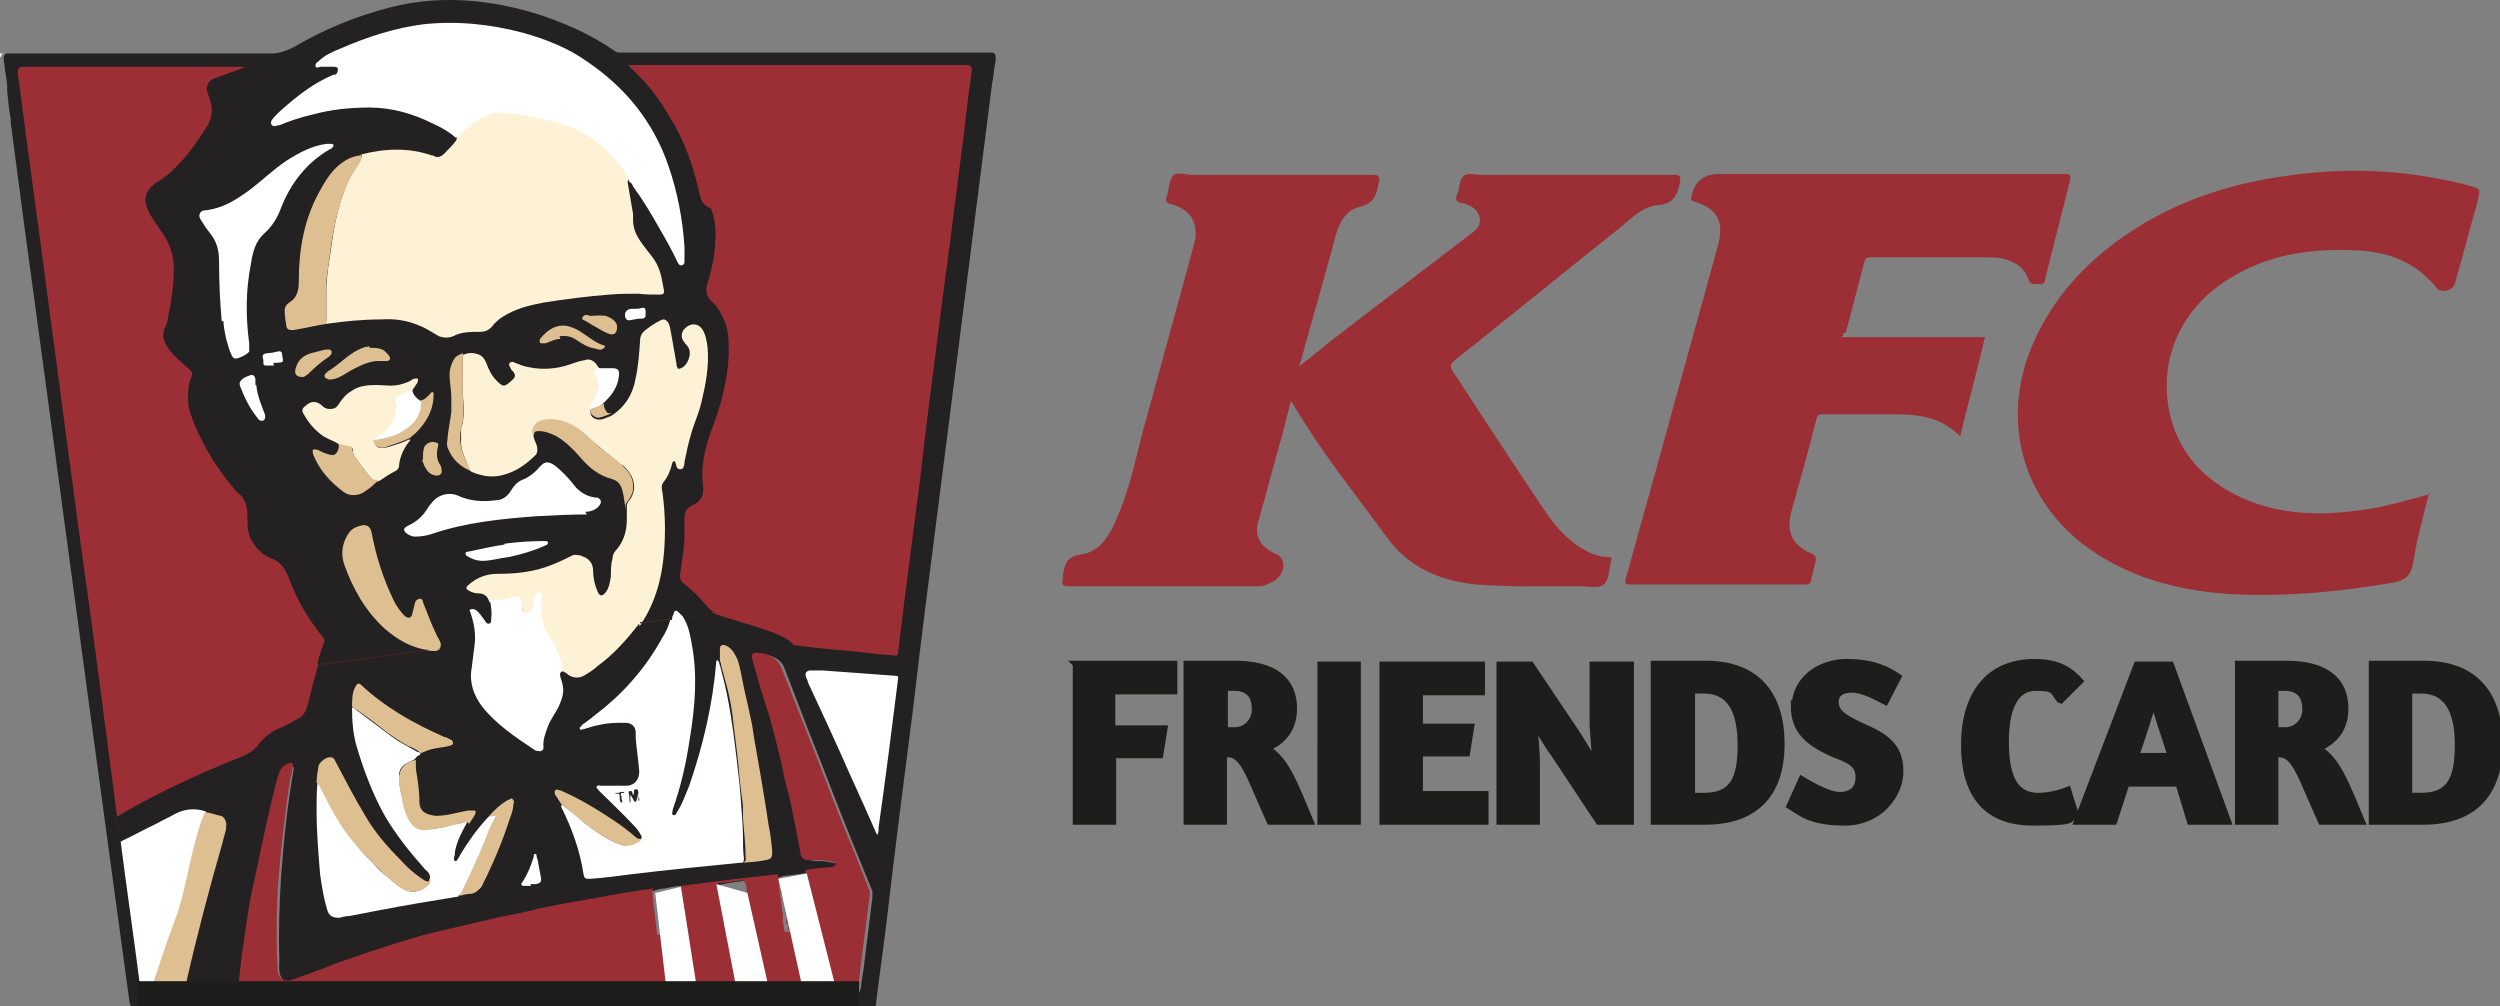
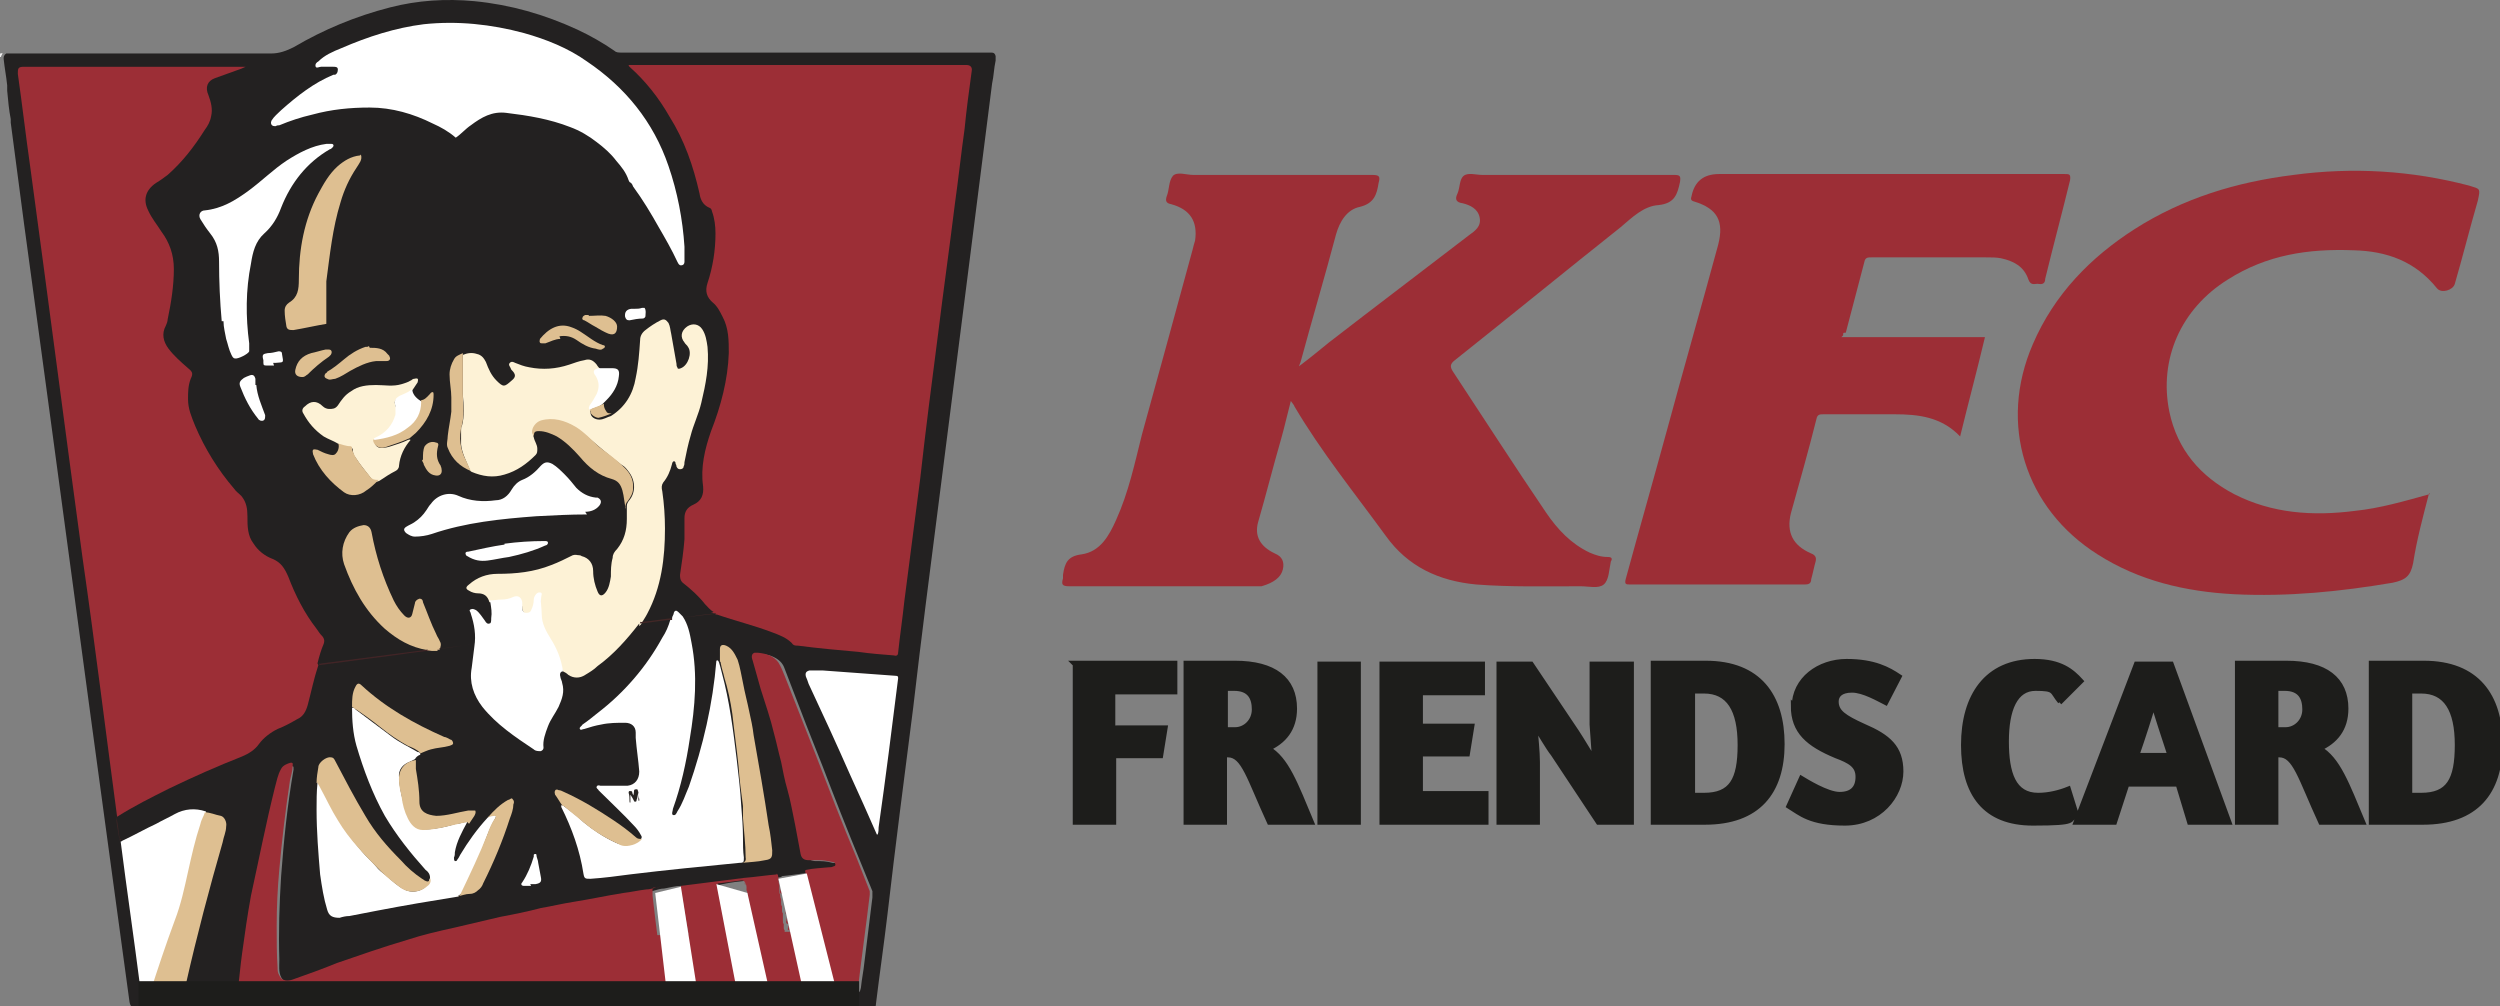
<svg xmlns="http://www.w3.org/2000/svg" xmlns:ns1="http://sodipodi.sourceforge.net/DTD/sodipodi-0.dtd" xmlns:ns2="http://www.inkscape.org/namespaces/inkscape" id="Laag_1" version="1.1" viewBox="0 0 282.011 113.532" ns1:docname="logo-kfc.svg" width="282.011" height="113.532" ns2:version="1.4 (86a8ad7, 2024-10-11)">
  <rect x="0" y="0" width="282.011" height="113.532" fill="#808080" stroke="none" />
  <ns1:namedview id="namedview91" pagecolor="#ffffff" bordercolor="#000000" borderopacity="0.25" ns2:showpageshadow="2" ns2:pageopacity="0.0" ns2:pagecheckerboard="0" ns2:deskcolor="#d1d1d1" ns2:zoom="1.5481149" ns2:cx="145.33805" ns2:cy="72.023076" ns2:window-width="1920" ns2:window-height="1009" ns2:window-x="-8" ns2:window-y="2" ns2:window-maximized="1" ns2:current-layer="Laag_1" />
  <defs id="defs2">
    <style id="style1">
      .st0, .st1, .st2 {
        fill: none;
      }

      .st3 {
        fill: #3d2424;
      }

      .st4 {
        fill: #d7d7d4;
      }

      .st5 {
        fill: #334158;
      }

      .st6 {
        fill: #262321;
      }

      .st7 {
        fill: #482427;
      }

      .st8 {
        fill: #422426;
      }

      .st9 {
        fill: #282626;
      }

      .st10 {
        fill: #1d1d1b;
      }

      .st11 {
        clip-path: url(#clippath-1);
      }

      .st12 {
        fill: #fff;
      }

      .st1 {
        stroke-width: 4.1px;
      }

      .st1, .st2 {
        stroke: #1d1d1b;
      }

      .st13 {
        fill: #232121;
      }

      .st14 {
        fill: #f5f4f4;
      }

      .st15 {
        fill: #292624;
      }

      .st2 {
        stroke-miterlimit: 6.8;
        stroke-width: .6px;
      }

      .st16 {
        fill: #9c2e36;
      }

      .st17 {
        fill: #debf91;
      }

      .st18 {
        fill: #fdf2d6;
      }

      .st19 {
        fill: #ededed;
      }

      .st20 {
        fill: #432726;
      }

      .st21 {
        clip-path: url(#clippath);
      }
    </style>
    <clipPath id="clippath">
      <rect class="st0" x="9.4" y="10.1" width="282.1" height="113.8" id="rect1" />
    </clipPath>
    <clipPath id="clippath-1">
      <rect class="st0" x="9.4" y="10.1" width="282.1" height="113.8" id="rect2" />
    </clipPath>
  </defs>
  <g class="st21" clip-path="url(#clippath)" id="g87" transform="translate(-9.489,-10.368)">
    <path class="st13" d="m 86.3,110.3 c -0.6,0 -1.3,0.2 -1.9,0.3 -0.7,0 -1.4,0.4 -2.2,0.5 -1.3,0.1 -2.5,0.4 -3.7,0.6 -1.6,0.2 -3.2,0.5 -4.8,0.8 -2,0.4 -3.9,0.8 -5.9,1.2 -3.7,0.8 -7.4,1.6 -11,2.7 -4.5,1.3 -8.9,2.9 -13.2,4.5 -0.4,0.1 -0.8,0.3 -1.2,0.4 -0.6,0 -0.9,-0.2 -1.2,-0.7 -0.3,-0.6 -0.2,-1.3 -0.2,-2 -0.1,-3.1 0,-6.2 0.2,-9.4 0.3,-4 0.7,-8 1.4,-12 0,0 0,0 0,-0.1 0,-0.3 0,-0.3 -0.3,-0.3 -0.5,0.2 -0.8,0.5 -1,1 -0.2,0.5 -0.4,1.1 -0.5,1.6 -0.6,2.3 -1.1,4.6 -1.6,6.9 -0.5,2.3 -1,4.7 -1.5,7.1 -0.4,1.9 -0.6,3.9 -0.8,5.8 -0.1,0.9 -0.3,1.8 -0.3,2.8 q 0,0.4 0.4,0.4 c 2.3,0 4.5,0 6.8,0 2.8,0 5.7,0 8.6,0 3.6,0 7.3,0 10.9,0 2.3,0 4.5,0 6.7,0 0.2,0 0.4,0 0.6,0.1 0,0.1 -0.1,0.1 -0.2,0.1 -2.6,0.3 -5.3,0.7 -8,1 0,0 0,0 -0.1,0 -0.8,0.1 -1.7,0.2 -2.5,0.3 -1.4,0.3 -2.9,0.1 -4.4,0.2 -1.4,0 -2.7,0 -4.1,0 -1.4,0 -2.7,0 -4.1,0 -1.3,0 -2.7,0 -4,0 -1.3,0 -2.7,0 -4,0 -1.4,0 -2.7,0 -4.1,0 -1.3,0 -2.7,0 -4,0 -1.3,0 -2.7,0 -4,0 -0.8,0 -1.6,0 -2.3,0 -0.4,0 -0.6,-0.2 -0.7,-0.7 C 23.5,119 22.9,114.6 22.3,110.2 18.9,85.3 15.6,60.5 12.2,35.6 11.7,31.8 11.2,28 10.7,24.2 c 0,-0.1 0,-0.3 0,-0.4 -0.2,-1 -0.3,-2.1 -0.4,-3.2 0,-0.2 0,-0.4 0,-0.6 -0.1,-1 -0.3,-2 -0.4,-3 0,-0.2 0,-0.4 0.3,-0.6 0.3,0 0.5,0 0.8,0 1.1,0 2.3,0 3.5,0 3.7,0 7.5,0 11.2,0 4.8,0 9.6,0 14.4,0 0.9,0 1.7,-0.3 2.5,-0.7 3.4,-2 7,-3.5 10.9,-4.5 3.1,-0.8 6.3,-1 9.5,-0.7 4.1,0.4 7.9,1.5 11.6,3.2 1.5,0.7 2.9,1.5 4.2,2.4 0.2,0.2 0.5,0.2 0.8,0.2 4.1,0 8.3,0 12.5,0 4.5,0 9.1,0 13.6,0 4.2,0 8.3,0 12.5,0 1,0 2,0 3,0 0.3,0 0.5,0 0.6,0.4 0,0.2 0,0.3 0,0.5 -0.2,0.9 -0.2,1.7 -0.4,2.6 -1,7.9 -2,15.7 -3,23.6 -1,7.9 -2,15.7 -3,23.5 -1,7.8 -2,15.5 -2.9,23.3 -1,7.8 -2,15.5 -2.9,23.3 -0.4,3.4 -0.9,6.8 -1.3,10.1 0,0.4 -0.2,0.6 -0.7,0.6 -0.7,0 -1.5,0 -2.2,0 0,-0.6 0.1,-1.1 0.2,-1.7 0,0 0.2,-0.1 0.3,-0.1 0.5,0 0.6,-0.1 0.7,-0.6 0.1,-1 0.3,-1.9 0.4,-2.9 0.3,-2.4 0.6,-4.9 0.9,-7.3 0,-0.2 0,-0.5 0,-0.7 -1.6,-3.9 -3.2,-7.8 -4.7,-11.7 -1.2,-3.2 -2.5,-6.3 -3.7,-9.5 -0.5,-1.3 -1,-2.6 -1.5,-3.9 -0.2,-0.6 -0.6,-1 -1.2,-1.3 -0.4,-0.2 -0.8,-0.3 -1.2,-0.3 -0.5,0 -0.7,0.2 -0.6,0.7 0.3,0.9 0.5,1.8 0.8,2.6 0.8,2.5 1.5,4.9 2.1,7.4 0.4,1.7 0.8,3.4 1.2,5.2 0.3,1.5 0.6,2.9 0.9,4.4 0.2,0.7 0.2,1.4 0.4,2.1 0.1,0.6 0.3,0.8 1,0.9 0.7,0 1.3,0 2,0.2 0.2,0 0.4,0 0.5,0.1 0.2,0 0.3,0.1 0.3,0.3 0,0.2 -0.1,0.3 -0.3,0.4 -0.3,0.1 -0.7,0.2 -1.1,0.2 -0.5,0 -1,0 -1.5,0.1 -0.1,0 -0.3,0 -0.4,0 -1,0.1 -2.1,0.3 -3.2,0.4 0,0 0,0 -0.1,0.1 -1.2,0.2 -2.5,0.4 -3.7,0.4 0,0 0,0 -0.1,0 -0.9,0.1 -1.9,0.2 -2.8,0.4 -1.2,0.3 -2.5,0.4 -3.7,0.5 -0.2,0 -0.3,0 -0.5,-0.1" id="path2" />
    <path class="st19" d="m 9.9,19.8 c 0.2,1.3 0.3,2.5 0.5,3.8 v 0 c 0,0 0,0 0,0 -0.2,-1.3 -0.3,-2.5 -0.5,-3.8 0,0 0,0 0,0" id="path3" />
    <path class="st4" d="m 9.9,19.8 v 0 c 0,0 0,0 0,0 -0.1,-1 -0.3,-2 -0.4,-3.1 q 0,0 0,0 c 0.1,1 0.3,2.1 0.4,3.1" id="path4" />
    <path class="st14" d="m 9.5,16.8 v 0 c 0,-0.3 -0.1,-0.5 0.3,-0.4 -0.1,0.1 -0.2,0.3 -0.2,0.4" id="path5" />
    <path class="st16" d="m 62.1,123.4 c 0.6,0 1.2,-0.2 1.7,-0.3 2,-0.3 4.1,-0.5 6.1,-0.8 0.1,0 0.2,0 0.3,0 q 0,0 0,0 c -1.4,0 -2.8,0 -4.1,0 -1.2,0 -2.4,0 -3.5,0 -1.2,0 -2.4,0 -3.6,0 -1.4,0 -2.7,0 -4.1,0 -1.2,0 -2.4,0 -3.6,0 -1,0 -2,0 -3,0 -1,0 -2,0 -3,0 -1.2,0 -2.3,0 -3.5,0 -1,0 -2,0 -3,0 -0.8,0 -1.6,0 -2.3,0 -0.2,0 -0.2,-0.1 -0.2,-0.2 0.2,-1.4 0.3,-2.8 0.5,-4.2 0.3,-2.2 0.6,-4.3 1,-6.5 0.9,-4.1 1.7,-8.2 2.7,-12.2 0.2,-0.7 0.3,-1.4 0.7,-2.1 0.2,-0.4 0.7,-0.6 1.1,-0.7 0.3,0 0.2,0.2 0.2,0.4 0,0.5 -0.2,1.1 -0.3,1.6 -0.5,3.3 -0.9,6.7 -1.2,10 -0.2,2.2 -0.3,4.3 -0.3,6.5 0,1.5 0,3.1 0.1,4.6 0,0.3 0,0.6 0.2,0.9 0.2,0.5 0.7,0.7 1.4,0.5 1.7,-0.6 3.4,-1.2 5.1,-1.9 2.6,-0.9 5.2,-1.8 7.9,-2.6 1.8,-0.6 3.6,-1 5.4,-1.4 1.7,-0.4 3.4,-0.8 5.1,-1.2 1.6,-0.3 3.1,-0.6 4.6,-1 1.2,-0.2 2.4,-0.5 3.7,-0.7 1.9,-0.3 3.7,-0.7 5.6,-1 0.9,-0.1 1.7,-0.3 2.6,-0.4 0.6,0 1.1,-0.3 1.7,-0.3 -0.3,0 -0.5,0.1 -0.8,0.1 -0.2,0 -0.2,0 -0.2,0.3 0,0.2 0,0.4 0,0.6 0.4,3.6 0.9,7.1 1.3,10.7 -0.1,0.2 -0.3,0.1 -0.5,0.1 -0.9,-1.1 -2,-1.5 -3.4,-1.4 -6,0.8 -12,1.6 -17.9,2.4 -0.3,0 -0.6,0 -0.9,0" id="path6" />
    <path class="st16" d="m 100.4,108.5 c 0.9,-0.2 1.7,-0.2 2.6,-0.3 0.2,0 0.3,0 0.5,-0.1 0.1,0 0.3,-0.1 0.2,-0.3 0,-0.1 -0.1,-0.2 -0.3,-0.2 -0.5,-0.1 -1,-0.2 -1.5,-0.2 -0.4,0 -0.8,0 -1.2,0 -0.5,0 -0.8,-0.2 -0.9,-0.7 -0.2,-1.1 -0.4,-2.1 -0.6,-3.2 -0.3,-1.4 -0.5,-2.7 -0.9,-4.1 -0.3,-1 -0.5,-2.1 -0.7,-3.1 -0.3,-1.1 -0.5,-2.1 -0.8,-3.2 -0.4,-1.7 -1,-3.4 -1.5,-5 C 95,87 94.7,86 94.4,84.9 94.2,84.4 94.3,84.1 94.6,84 c 0.1,0 0.3,0 0.4,0 0.9,0.1 1.7,0.3 2.3,1.1 0.3,0.5 0.5,1 0.7,1.5 1.2,3 2.3,5.9 3.5,8.9 1.5,3.9 3,7.8 4.6,11.6 0.5,1.3 1,2.5 1.5,3.8 0,0.1 0,0.3 0,0.4 -0.4,3.4 -0.9,6.9 -1.3,10.3 0,0.6 -0.2,0.7 -0.8,0.7 0,0 -0.2,0 -0.3,0 0,-0.9 -0.3,-1.7 -1,-2.4 -0.3,-0.2 -0.5,-0.5 -0.9,-0.6 -0.2,0 -0.4,-0.2 -0.4,-0.5 -0.5,-2 -1,-3.9 -1.5,-5.9 -0.4,-1.4 -0.8,-2.9 -1.1,-4.3" id="path7" />
    <path class="st16" d="m 86.3,110.3 c 2.4,-0.3 4.7,-0.6 7.1,-0.9 1.3,-0.1 2.5,-0.3 3.8,-0.4 0.1,0.1 0,0.2 0.1,0.3 0,0.1 0,0.3 0,0.4 0,0.1 0,0.3 0.1,0.4 0,0.1 0,0.3 0,0.4 0,0.1 0,0.2 0,0.4 0,0.2 0,0.3 0.1,0.3 0,0 0,0 0,0.1 0,0.2 0,0.3 0.1,0.5 0,0.1 0,0.3 0,0.4 0,0.1 0,0.3 0.1,0.4 0,0.1 0,0.3 0,0.4 0,0.1 0,0.3 0.1,0.4 0,0.1 0,0.3 0,0.4 0,0.1 0,0.2 0,0.4 0,0.2 0,0.3 0.1,0.4 0,0 0,0 0,0.1 0,0.1 0,0.2 0,0.3 0,0.1 0,0.2 0.1,0.3 0,0 0,0.1 0,0.2 0,0.1 0,0.2 0,0.3 0,0.1 0,0.2 0.1,0.3 0,0 0,0.1 0,0.2 0,0.1 0,0.2 0,0.4 0,0.2 0,0.3 0.1,0.3 0,0 0,0 0,0.1 0,0.1 0,0.2 0,0.4 0,0.2 0,0.3 0.1,0.3 0,0 0,0 0,0.1 0,0.3 0,0.5 -0.2,0.6 -0.3,0 -0.5,0 -0.8,0 -0.1,0 -0.3,0 -0.4,0 -0.1,0 -0.2,0 -0.3,0 -0.2,0 -0.3,0 -0.5,0 -0.1,0 -0.2,0 -0.3,0 -0.1,-0.1 -0.3,0 -0.4,0 -0.2,0 -0.5,0.3 -0.7,0 0,-0.1 0,-0.3 0,-0.4 0,-0.1 0,-0.3 -0.1,-0.4 0,-0.1 0,-0.3 0,-0.4 0,-0.1 0,-0.3 -0.1,-0.4 0,-0.1 0,-0.2 0,-0.3 0,-0.1 0,-0.2 0,-0.3 0,-0.1 0,-0.2 -0.1,-0.3 0,0 0,-0.1 0,-0.2 0,-0.1 0,-0.2 0,-0.4 0,-0.2 0,-0.3 -0.1,-0.3 0,0 0,0 0,-0.1 0,-0.1 0,-0.3 -0.1,-0.4 0,-0.1 0,-0.2 0,-0.3 0,-0.1 0,-0.3 -0.1,-0.4 0,-0.1 0,-0.3 0,-0.4 0,0 0,-0.2 0,-0.3 0,-0.2 0,-0.3 -0.1,-0.4 0,0 0,0 0,-0.1 -0.1,-0.2 0.1,-0.4 -0.1,-0.6 0,0 0,-0.1 0,-0.2 0,-0.1 0,-0.3 -0.1,-0.4 0,-0.1 0,-0.2 0,-0.3 0,-0.1 0,-0.3 -0.1,-0.4 0,-0.1 0,-0.2 0,-0.3 0,-0.1 0,-0.3 -0.1,-0.4 0,0 0,0 0,0 q -0.1,-0.5 -0.6,-0.4 c -0.8,0.1 -1.6,0.2 -2.3,0.3 -0.2,0 -0.3,0 -0.3,0.3 0.5,2.7 1.1,5.4 1.6,8.1 0,0.3 0.1,0.7 0.2,1 0,0.2 0,0.2 -0.2,0.3 -1.3,0.3 -2.5,0.7 -3.7,1.3 -0.2,0 -0.2,0 -0.3,-0.2 -0.3,-1.8 -0.6,-3.6 -0.9,-5.4 -0.3,-1.5 -0.5,-3.1 -0.8,-4.6 0,-0.2 0,-0.3 0,-0.4" id="path8" />
    <path class="st15" d="m 84.2,122.3 c 0.1,-0.1 0.3,0 0.5,-0.1 0.1,0 0.4,0 0.4,0 0,0.2 -0.2,0.2 -0.3,0.3 -0.1,0 -0.2,0.1 -0.3,0.2 -0.1,-0.2 -0.2,-0.3 -0.3,-0.5" id="path9" />
    <path class="st16" d="m 95.4,118.6 c 0.2,0.2 0.5,0.1 0.7,0 0.2,-0.2 0.3,-0.2 0.5,0 -0.3,0 -0.6,0 -0.9,0.1 -0.1,0 -0.2,0 -0.2,-0.2" id="path10" />
    <path class="st16" d="m 98.9,118.6 c 0,-0.2 0.3,-0.4 0.2,-0.6 0,0 0,0.2 0,0.3 q 0,0.4 -0.3,0.3" id="path11" />
    <path class="st16" d="m 98.9,117.1 c -0.2,0 -0.3,-0.2 -0.2,-0.4 0,-0.1 0,-0.2 0,-0.3 0.1,0.2 0.1,0.5 0.2,0.7" id="path12" />
    <path class="st16" d="m 97.7,111.2 c -0.2,0 -0.3,-0.2 -0.2,-0.4 0,0 0,-0.2 0,-0.3 0,0.2 0.1,0.5 0.2,0.7" id="path13" />
-     <path class="st16" d="m 94.7,115.1 c 0.2,0 0.3,0.2 0.2,0.4 0,0 0,0.2 0,0.3 -0.1,-0.2 -0.1,-0.5 -0.2,-0.7" id="path14" />
    <path class="st16" d="m 98.4,114.6 c -0.2,0 -0.3,-0.2 -0.2,-0.4 0,0 0,-0.2 0,-0.3 0.1,0.2 0.1,0.5 0.2,0.7" id="path15" />
    <path class="st16" d="m 99.1,117.9 c -0.2,0 -0.3,-0.2 -0.2,-0.4 0,-0.1 0,-0.2 0,-0.3 0,0.2 0.1,0.5 0.2,0.7" id="path16" />
-     <path class="st16" d="m 94.2,112.8 c 0.2,0 0.4,0.2 0.2,0.4 0,0 0,0.2 0,0.3 -0.1,-0.2 -0.1,-0.4 -0.1,-0.7" id="path17" />
    <path class="st16" d="m 98.7,116.2 c -0.2,0 -0.3,0 -0.2,-0.3 0,-0.1 0,-0.2 0,-0.4 0.1,0.2 0.1,0.4 0.1,0.6" id="path18" />
    <path class="st16" d="m 98.6,115.3 c -0.2,0 -0.3,0 -0.2,-0.3 0,-0.1 0,-0.2 0,-0.4 0,0.2 0.1,0.4 0.1,0.6" id="path19" />
    <path class="st16" d="m 94.9,116 c 0.2,0 0.3,0 0.2,0.3 0,0.1 0,0.2 0,0.4 C 95,116.5 95,116.3 95,116.1" id="path20" />
    <path class="st16" d="m 94,112.1 c 0.2,0 0.3,0.1 0.2,0.3 0,0 0,0.2 0,0.3 -0.1,-0.2 -0.1,-0.4 -0.1,-0.6" id="path21" />
-     <path class="st16" d="m 97.8,111.8 c -0.1,-0.1 0,-0.3 -0.1,-0.5 0,0.1 0.1,0.3 0.1,0.5" id="path22" />
    <path class="st16" d="m 96.9,118.7 c 0.2,0 0.3,-0.1 0.5,0 -0.2,0 -0.3,0 -0.5,0" id="path23" />
    <path class="st16" d="m 93.9,111.5 c 0.1,0.1 0,0.3 0.1,0.4 0,-0.1 0,-0.3 -0.1,-0.4" id="path24" />
    <path class="st16" d="m 98,112.6 c -0.1,-0.1 0,-0.3 -0.1,-0.4 0.1,0.1 0,0.3 0.1,0.4" id="path25" />
    <path class="st16" d="m 98.1,113.5 c -0.1,-0.1 0,-0.3 -0.1,-0.4 0.1,0.1 0.1,0.3 0.1,0.4" id="path26" />
    <path class="st16" d="m 94.4,113.8 c 0.1,0.1 0,0.3 0.1,0.4 -0.1,-0.1 -0.1,-0.3 -0.1,-0.4" id="path27" />
    <path class="st16" d="m 94.6,114.6 c 0.1,0.1 0,0.3 0.1,0.4 0,-0.1 0,-0.3 -0.1,-0.4" id="path28" />
    <path class="st16" d="m 97.4,110.1 c -0.1,-0.1 0,-0.3 -0.1,-0.4 0,0.1 0,0.3 0.1,0.4" id="path29" />
    <path class="st16" d="m 95.1,117 c 0.1,0.1 0,0.3 0.1,0.4 0,-0.1 0,-0.3 -0.1,-0.4" id="path30" />
    <path class="st16" d="m 93.7,110.7 c 0.1,0.1 0,0.3 0.1,0.4 0,-0.1 0,-0.3 -0.1,-0.4" id="path31" />
    <path class="st16" d="m 95.3,117.8 c 0.1,0.1 0,0.3 0.1,0.4 -0.1,-0.1 -0.1,-0.3 -0.1,-0.4" id="path32" />
    <path class="st16" d="m 93.5,109.9 c 0.1,0.1 0,0.3 0.1,0.4 -0.1,-0.1 -0.1,-0.3 -0.1,-0.4" id="path33" />
    <path class="st16" d="m 97.8,118.6 c 0.1,0 0.3,0 0.4,0 -0.1,0 -0.3,0 -0.4,0" id="path34" />
    <path class="st16" d="m 97.2,109.2 c -0.1,-0.1 0,-0.2 -0.1,-0.3 q 0,0 0,0 c 0,0.1 0,0.2 0,0.3" id="path35" />
    <path class="st16" d="m 90,79.4 c -0.4,-0.2 -0.7,-0.6 -1,-0.9 -0.7,-0.9 -1.6,-1.7 -2.5,-2.4 -0.3,-0.3 -0.3,-0.6 -0.3,-0.9 0.2,-1.3 0.4,-2.7 0.5,-4 0,-0.8 0,-1.6 0,-2.4 0,-0.7 0.3,-1.2 1,-1.5 0.9,-0.4 1.2,-1.1 1.1,-2.1 -0.3,-2.1 0.2,-4.2 0.9,-6.2 1.1,-2.8 1.9,-5.8 2,-8.8 0,-1.4 0,-2.8 -0.7,-4.1 -0.3,-0.6 -0.6,-1.2 -1.1,-1.6 -0.7,-0.6 -0.9,-1.3 -0.6,-2.2 0.6,-1.8 0.9,-3.7 0.9,-5.6 0,-0.8 -0.1,-1.7 -0.4,-2.5 0,-0.2 -0.2,-0.4 -0.3,-0.4 -0.7,-0.3 -1,-0.9 -1.1,-1.6 -0.7,-3.1 -1.7,-6 -3.4,-8.7 -1.2,-2.1 -2.7,-4 -4.5,-5.6 0,0 -0.1,-0.1 -0.1,-0.2 1.2,0 2.3,0 3.4,0 1.2,0 2.4,0 3.6,0 1.2,0 2.4,0 3.5,0 1.2,0 2.4,0 3.6,0 1.6,0 3.2,0 4.7,0 1.4,0 2.7,0 4.1,0 1.6,0 3.2,0 4.7,0 1.4,0 2.8,0 4.1,0 1.4,0 2.7,0 4.1,0 0.8,0 1.5,0 2.3,0 0.4,0 0.7,0.2 0.6,0.7 -0.3,2.2 -0.6,4.4 -0.8,6.5 -0.4,2.8 -0.7,5.7 -1.1,8.5 -0.6,4.9 -1.3,9.8 -1.9,14.7 -0.7,5.4 -1.4,10.8 -2,16.2 -0.6,4.6 -1.2,9.3 -1.8,13.9 -0.2,1.9 -0.5,3.9 -0.7,5.8 0,0.3 -0.2,0.4 -0.5,0.3 -1.3,-0.1 -2.6,-0.2 -4,-0.4 -2.3,-0.2 -4.5,-0.4 -6.8,-0.7 -0.3,0 -0.5,0 -0.7,-0.3 -0.6,-0.6 -1.4,-0.9 -2.2,-1.2 -2.1,-0.8 -4.2,-1.3 -6.2,-2 -0.2,0 -0.3,-0.1 -0.5,-0.2 -0.1,0 -0.2,0 -0.2,0" id="path36" />
    <path class="st16" d="m 45.4,85.4 c -0.5,1.5 -0.8,3 -1.2,4.5 -0.2,0.7 -0.5,1.3 -1.2,1.6 -0.7,0.4 -1.4,0.8 -2.2,1.1 -0.8,0.4 -1.6,1 -2.1,1.7 -0.5,0.7 -1.2,1.1 -1.9,1.4 -2.8,1.1 -5.5,2.3 -8.2,3.6 -2,1 -4,2 -5.9,3.2 0,0 0,0 0,0 C 21.4,92.8 20.2,83 18.8,73.3 16.8,58.6 14.9,43.9 12.9,29.2 12.4,25.7 12,22.2 11.5,18.7 c 0,-0.6 0,-0.8 0.7,-0.8 1,0 2,0 3,0 1.2,0 2.4,0 3.6,0 1.2,0 2.4,0 3.5,0 1.2,0 2.4,0 3.6,0 1.4,0 2.7,0 4.1,0 1.2,0 2.4,0 3.6,0 1.2,0 2.3,0 3.6,0 -0.4,0.2 -0.7,0.3 -1,0.4 -0.8,0.3 -1.7,0.6 -2.5,0.9 -0.8,0.3 -1.1,1 -0.7,1.9 0.3,0.8 0.5,1.6 0.3,2.4 -0.1,0.6 -0.4,1.1 -0.7,1.5 -1.2,1.9 -2.5,3.6 -4.2,5.1 -0.4,0.3 -0.8,0.6 -1.3,0.9 -1.2,0.8 -1.5,1.9 -0.9,3.1 0.4,0.9 1,1.6 1.5,2.4 0.9,1.2 1.4,2.6 1.4,4.2 0,1.9 -0.3,3.8 -0.7,5.7 0,0.2 -0.1,0.5 -0.2,0.7 -0.5,0.9 -0.3,1.8 0.3,2.6 0.6,0.8 1.4,1.5 2.2,2.2 0.5,0.4 0.6,0.6 0.3,1.2 -0.3,0.8 -0.3,1.5 -0.3,2.3 0,1.1 0.4,2 0.8,3 1.1,2.6 2.6,5 4.4,7.1 0.2,0.3 0.5,0.5 0.8,0.8 0.6,0.7 0.7,1.5 0.7,2.3 0,1.1 0,2.2 0.7,3.1 0.5,0.8 1.3,1.4 2.1,1.7 1,0.4 1.4,1.1 1.8,2 0.8,2.1 1.8,4.1 3.2,5.9 0.2,0.3 0.4,0.6 0.7,0.9 0.2,0.3 0.2,0.5 0.1,0.8 -0.3,0.7 -0.5,1.4 -0.7,2.2 0,0 0,0 0,0" id="path37" />
-     <path class="st18" d="m 50.2,27.8 c 2.7,-0.7 5.4,-0.8 8,0.1 0.1,0 0.2,0 0.3,0.1 0.4,0.2 0.8,0 1.1,-0.3 0.4,-0.4 0.8,-0.8 1.2,-1.3 0.2,-0.2 0.3,-0.5 0.1,-0.8 0.2,-0.3 0.5,-0.5 0.8,-0.7 0.6,-0.5 1.2,-1 1.9,-1.4 1,-0.6 2,-0.8 3.1,-0.7 2.2,0.2 4.3,0.6 6.4,1.3 1.4,0.4 2.7,1.1 3.8,2 1.4,1.1 2.6,2.3 3.4,3.8 0.1,0.2 0.3,0.4 0.2,0.6 -0.2,0.1 -0.2,0.3 -0.2,0.5 0.2,1.2 0.4,2.3 0.6,3.5 0,0.3 0,0.5 0,0.7 0,1.2 0.6,2.1 1.2,2.9 0.5,0.7 1.1,1.3 1.5,2.1 0.5,1 0.6,2 0.8,3 0,0.3 -0.1,0.4 -0.5,0.4 -0.8,0 -1.6,0 -2.4,-0.1 -1.1,0 -2.2,0 -3.3,0.1 -2.5,0.2 -4.9,0.5 -7.4,0.9 -1.6,0.3 -3.2,0.7 -4.6,1.6 -0.5,0.3 -0.9,0.7 -1.3,1.2 -0.4,0.4 -0.8,0.5 -1.3,0.5 -1,0 -2.1,0 -3,0.5 -0.5,0.2 -1,0.2 -1.6,0 -0.7,-0.4 -1.4,-0.9 -2.2,-1.2 -1.4,-0.6 -2.8,-0.8 -4.3,-0.7 -2.1,0 -4.1,0.2 -6.2,0.5 -0.1,-0.1 0,-0.3 0,-0.4 0,-1.1 0,-2.3 0,-3.4 0,-0.8 0.1,-1.6 0.2,-2.5 0.2,-1.3 0.4,-2.7 0.6,-4 0.4,-2.3 1,-4.6 2.1,-6.7 0.1,-0.2 0.2,-0.4 0.4,-0.7 0.4,-0.4 0.7,-0.9 0.7,-1.5" id="path38" />
    <path class="st18" d="m 81.6,80.7 c -1.4,1.8 -2.9,3.5 -4.7,4.8 -0.4,0.4 -0.9,0.7 -1.4,1 -0.6,0.4 -1.3,0.4 -1.9,0 -0.2,-0.2 -0.4,-0.3 -0.6,-0.4 -0.2,-0.2 -0.1,-0.4 -0.2,-0.6 -0.4,-1.3 -1,-2.6 -1.7,-3.7 -0.4,-0.6 -0.6,-1.3 -0.6,-2 0,-0.7 -0.1,-1.4 0,-2.1 0,0 0,-0.2 0,-0.3 -0.1,0 -0.2,0 -0.3,0.1 -0.2,0.2 -0.3,0.4 -0.3,0.6 0,0.4 -0.1,0.8 -0.4,1.2 -0.1,0.2 -0.4,0.4 -0.6,0.3 -0.3,0 -0.4,-0.2 -0.5,-0.5 0,-0.2 0,-0.4 -0.1,-0.7 0,-0.5 -0.4,-0.7 -0.9,-0.5 -0.8,0.3 -1.6,0.2 -2.5,0.4 0,0 -0.1,0 -0.2,0 -0.2,-0.7 -0.6,-1 -1.3,-1 -0.3,0 -0.7,-0.1 -1,-0.3 -0.4,-0.2 -0.4,-0.4 0,-0.7 0.9,-0.8 2,-1.2 3.2,-1.2 2.1,0 4.1,-0.2 6.1,-1 0.8,-0.3 1.6,-0.7 2.4,-1.1 0.3,-0.1 0.5,0 0.7,0 0,0 0.2,0 0.3,0.1 0.8,0.2 1.3,0.8 1.3,1.7 0,0.8 0.2,1.6 0.5,2.3 0.2,0.5 0.5,0.6 0.9,0.1 0.4,-0.5 0.5,-1.2 0.6,-1.8 0,-0.7 0,-1.4 0.2,-2.1 0,-0.4 0.2,-0.7 0.5,-1 0.8,-1 1.1,-2.1 1.1,-3.4 0,-0.3 0,-0.7 0,-1 0,0 0,-0.2 0,-0.3 0,-0.3 0,-0.4 0.2,-0.7 0.8,-0.9 0.8,-2.2 0.1,-3.2 -0.3,-0.4 -0.5,-0.7 -0.9,-0.9 -1.5,-1.1 -2.9,-2.4 -4.4,-3.6 -1.1,-0.9 -2.3,-1.5 -3.8,-1.4 -0.6,0 -1.1,0.3 -1.6,0.7 -0.1,0.1 -0.2,0.3 -0.2,0.5 0,0.2 0,0.5 0.1,0.7 0.1,0.5 0.4,0.8 0.4,1.3 0,0.3 0,0.5 -0.2,0.7 -1,1 -2.1,1.8 -3.5,2.2 -1.3,0.4 -2.5,0.2 -3.7,-0.3 0,0 -0.2,-0.1 -0.2,-0.2 -0.4,-1 -0.9,-1.9 -1,-2.9 0,-0.5 0,-1.1 0,-1.6 0,-0.2 0,-0.4 0.1,-0.5 0.3,-1.1 0.2,-2.3 0.1,-3.5 0,-1.2 0,-2.3 0,-3.5 0,-0.3 0,-0.7 0,-1 0.5,-0.2 1,-0.3 1.6,-0.1 0.5,0.1 0.8,0.5 1,0.9 0.3,0.8 0.6,1.5 1.2,2.1 0.8,0.8 0.9,0.7 1.7,0 0.5,-0.4 0.5,-0.7 0,-1.2 0,0 -0.1,-0.1 -0.1,-0.2 -0.1,-0.2 -0.3,-0.4 -0.1,-0.6 0.2,-0.2 0.4,-0.1 0.6,0 0.5,0.2 1,0.4 1.6,0.5 1.5,0.3 3,0.2 4.5,-0.3 0.6,-0.2 1.1,-0.4 1.7,-0.5 0.6,-0.2 1,0 1.4,0.5 0.1,0.2 0.3,0.4 0.5,0.6 q -0.6,0.4 -0.2,1.1 c 0.3,0.6 0.3,1.2 0,1.9 -0.2,0.4 -0.4,0.9 -0.8,1.3 -0.1,0.2 -0.3,0.3 -0.2,0.5 0,0.5 0.5,0.8 1,0.8 0.5,0 0.9,-0.3 1.3,-0.4 1.6,-1 2.5,-2.5 2.8,-4.3 0.3,-1.4 0.4,-2.8 0.5,-4.3 0,-0.4 0.2,-0.8 0.6,-1.1 0.5,-0.4 1.1,-0.8 1.7,-1.1 0.4,-0.2 0.6,-0.1 0.9,0.3 0.2,0.4 0.2,0.8 0.3,1.2 0.2,1.1 0.4,2.3 0.6,3.4 0,0.1 0,0.3 0.1,0.4 0,0.2 0.2,0.2 0.4,0.1 0.8,-0.3 1.3,-1.7 0.8,-2.4 C 87,49.3 86.8,49.2 86.7,49 86.2,48.4 86.3,47.7 87,47.2 c 0.6,-0.4 1.3,-0.3 1.7,0.3 0.4,0.6 0.5,1.3 0.6,2 0.2,2.2 -0.2,4.2 -0.7,6.3 -0.3,1.3 -0.9,2.5 -1.2,3.7 -0.3,1 -0.5,2 -0.7,3 0,0.2 0,0.3 -0.1,0.5 0,0.2 -0.2,0.3 -0.4,0.3 -0.2,0 -0.3,-0.1 -0.4,-0.3 0,0 0,-0.2 -0.1,-0.3 0,-0.1 0,-0.3 -0.2,-0.3 -0.1,0 -0.2,0.2 -0.2,0.3 -0.2,0.8 -0.5,1.5 -1,2.1 -0.2,0.3 -0.2,0.6 -0.1,1 0.2,1.4 0.3,2.8 0.3,4.2 0,3.3 -0.4,6.6 -2,9.6 -0.2,0.4 -0.5,0.8 -0.7,1.2 0,0 -0.1,0.1 -0.2,0.2" id="path39" />
    <path class="st12" d="M 80.4,30.7 C 80.1,29.8 79.6,29.2 79,28.5 78.4,27.7 77.6,27 76.8,26.4 c -0.9,-0.7 -1.9,-1.3 -3,-1.7 -2.3,-0.9 -4.7,-1.3 -7.2,-1.6 -1.6,-0.2 -2.8,0.5 -4,1.4 -0.6,0.4 -1.1,1 -1.7,1.4 -0.8,-0.7 -1.7,-1.2 -2.6,-1.6 -2.2,-1.1 -4.6,-1.8 -7.1,-1.8 -2.2,0 -4.3,0.2 -6.5,0.8 -1.3,0.3 -2.5,0.7 -3.7,1.2 -0.1,0 -0.3,0 -0.4,0.1 -0.2,0 -0.4,0 -0.5,-0.2 -0.1,-0.2 0,-0.3 0,-0.4 0.3,-0.5 0.7,-0.8 1.1,-1.2 1.8,-1.6 3.7,-3.1 5.9,-4 0,0 0.1,0 0.2,0 0.2,-0.1 0.3,-0.3 0.3,-0.6 0,-0.3 -0.3,-0.3 -0.5,-0.3 -0.5,0 -0.9,0 -1.4,0 -0.2,0 -0.5,0.2 -0.6,0 -0.1,-0.3 0.1,-0.5 0.3,-0.6 0.7,-0.7 1.6,-1.1 2.6,-1.5 3,-1.3 6.1,-2.3 9.3,-2.7 3.8,-0.4 7.6,0 11.3,1 2.5,0.7 5,1.7 7.1,3.2 4.3,2.9 7.5,6.8 9.2,11.8 1,2.9 1.6,6 1.8,9.1 0,0.5 0,0.9 0,1.4 0,0 0,0.2 0,0.3 0,0.2 -0.1,0.4 -0.4,0.4 -0.2,0 -0.3,-0.2 -0.4,-0.4 C 85.3,38.6 84.5,37.2 83.8,36 82.9,34.4 82,32.9 80.9,31.4 80.8,31.1 80.7,31 80.5,30.9" id="path40" />
    <path class="st12" d="m 85.3,80.1 c 0,-0.2 0.2,-0.4 0.2,-0.6 0.1,-0.3 0.3,-0.3 0.5,-0.1 0.2,0.2 0.3,0.3 0.5,0.5 0,0 0,0 0,0 0.6,0.9 0.8,1.9 1,3 0.7,3.6 0.4,7.2 -0.2,10.8 -0.4,2.7 -1,5.4 -1.9,7.9 0,0.2 -0.2,0.6 0,0.7 0.3,0.1 0.4,-0.2 0.5,-0.4 0.6,-0.9 0.9,-1.9 1.3,-2.8 1.6,-4.6 2.7,-9.3 3.1,-14.2 0.2,-0.1 0.2,0 0.3,0.2 0.1,0.3 0.2,0.7 0.3,1.1 0.9,3.3 1.3,6.6 1.7,9.9 0.2,1.7 0.4,3.4 0.5,5.1 0.1,1.2 0.2,2.5 0.2,3.7 0,0.7 0,1.5 0.1,2.2 0,0.5 0,0.6 -0.5,0.6 -4.1,0.4 -8.2,0.8 -12.3,1.3 -1.5,0.2 -3,0.4 -4.5,0.5 -0.6,0 -0.7,0 -0.8,-0.6 -0.4,-2.6 -1.3,-5.1 -2.5,-7.5 0,0 0,-0.1 0,-0.2 0.1,0 0.2,0 0.3,0.1 0.8,0.6 1.5,1.1 2.2,1.8 1.1,0.9 2.3,1.7 3.6,2.3 1,0.5 1.9,0.4 2.7,-0.3 0,0 0.1,0 0.2,-0.1 0.1,-0.1 0.1,-0.3 0,-0.4 -0.2,-0.4 -0.5,-0.8 -0.8,-1.1 -1.2,-1.3 -2.5,-2.5 -3.7,-3.7 0,0 -0.2,-0.2 -0.3,-0.3 0,-0.1 -0.3,-0.2 -0.2,-0.4 0,-0.1 0.2,-0.2 0.4,-0.1 0.8,0 1.5,0 2.3,0 0.3,0 0.5,0 0.8,0 0.8,-0.1 1.3,-0.7 1.3,-1.6 -0.1,-1.3 -0.3,-2.5 -0.4,-3.8 0,-0.2 0,-0.4 0,-0.6 0,-0.7 -0.5,-1.1 -1.2,-1.1 -0.9,0 -1.8,0 -2.7,0.2 -0.6,0.1 -1.3,0.3 -1.9,0.5 -0.2,0 -0.4,0.2 -0.5,0 -0.1,-0.2 0.2,-0.3 0.3,-0.5 0.6,-0.4 1.2,-0.9 1.7,-1.3 3,-2.3 5.5,-5.2 7.3,-8.5 0.4,-0.6 0.7,-1.3 0.9,-2 0.2,0 0.1,0 0.2,0" id="path41" />
    <path class="st12" d="m 61.2,111.5 c -3.1,0.5 -6.1,1 -9.2,1.6 -1,0.2 -2.1,0.4 -3.1,0.6 -0.4,0 -0.8,0.1 -1.1,0.2 -0.8,0 -1.2,-0.2 -1.4,-0.9 -0.4,-1.3 -0.6,-2.6 -0.8,-4 -0.2,-2.4 -0.4,-4.8 -0.4,-7.3 0,-1 0,-2 0.1,-3 0,-0.2 0.1,-0.2 0.2,0 0.1,0.2 0.3,0.5 0.4,0.7 0.4,0.9 0.9,1.8 1.3,2.6 0.9,1.6 1.9,3 3.1,4.4 0.5,0.6 1.1,1.1 1.6,1.7 0.3,0.4 0.7,0.7 1.1,1 0.7,0.6 1.3,1.2 2.1,1.6 0.9,0.5 2.2,0.2 2.7,-0.7 0.1,-0.2 0.1,-0.4 0.2,-0.6 0,-0.4 -0.2,-0.7 -0.5,-0.9 -1.7,-1.9 -3.3,-3.9 -4.6,-6.1 -1.4,-2.5 -2.4,-5.2 -3.2,-7.9 -0.4,-1.4 -0.5,-2.9 -0.5,-4.3 0.2,0 0.3,0 0.4,0.2 1.3,1 2.7,2 4,3 0.9,0.7 2,1.2 3,1.8 0.1,0 0.3,0 0.3,0.3 -0.3,0.1 -0.5,0.3 -0.6,0.5 -0.2,0.1 -0.4,0.2 -0.6,0.3 -0.8,0.3 -1.3,0.9 -1.2,1.8 0.1,1.6 0.5,3 1.1,4.5 0,0 0,0.1 0.1,0.2 0.5,0.9 1.3,1.2 2.3,1.1 1,-0.1 2,-0.3 2.9,-0.6 0.3,0 0.7,-0.1 1,-0.2 0.1,0 0.2,0 0.3,0 -0.6,1.1 -1.2,2.2 -1.4,3.4 0,0.2 0,0.4 -0.1,0.6 0,0.2 0,0.3 0.1,0.4 0.2,0 0.2,0 0.3,-0.2 0.1,-0.1 0.2,-0.3 0.3,-0.5 0.9,-1.5 1.9,-2.9 3.1,-4.2 0.2,-0.2 0.5,-0.3 0.7,-0.3 0.2,0 0.3,0.1 0.2,0.3 -0.9,1.5 -1.3,3.2 -2,4.7 -0.5,1.1 -1,2.1 -1.5,3.2 -0.1,0.2 -0.2,0.4 -0.3,0.6 -0.1,0.1 -0.2,0.2 -0.4,0.3" id="path42" />
    <path class="st12" d="m 64.7,78.1 c 0.5,0 0.9,-0.1 1.4,-0.1 0.4,0 0.9,-0.1 1.3,-0.3 0.5,-0.2 0.9,0 1,0.6 0,0.2 0,0.5 0,0.7 0,0.3 0.2,0.5 0.4,0.5 0.2,0 0.5,0 0.6,-0.3 0.2,-0.4 0.3,-0.8 0.3,-1.2 0,-0.3 0.3,-0.8 0.6,-0.8 0.2,0 0.3,0 0.3,0.2 -0.2,0.8 0,1.5 0,2.3 0,1 0.5,1.9 1,2.7 0.7,1.1 1.2,2.3 1.4,3.7 -0.3,0 -0.4,0.3 -0.3,0.6 0,0.2 0.2,0.5 0.2,0.7 0.3,1 0,1.8 -0.4,2.7 -0.4,0.8 -0.9,1.4 -1.2,2.2 -0.3,0.8 -0.6,1.6 -0.5,2.4 0,0.2 -0.1,0.3 -0.3,0.4 -0.3,0 -0.6,0 -0.8,-0.2 -2.1,-1.4 -4.2,-2.8 -5.8,-4.8 -1,-1.3 -1.5,-2.8 -1.2,-4.4 0.1,-0.8 0.2,-1.6 0.3,-2.4 q 0,0 0,0 v 0 c 0.2,-1.3 0,-2.5 -0.4,-3.7 0,-0.2 -0.3,-0.4 0,-0.5 0.2,-0.1 0.4,0 0.6,0.1 0.4,0.3 0.7,0.8 1,1.2 0.1,0.2 0.3,0.4 0.5,0.3 0.2,0 0.2,-0.3 0.2,-0.6 0.1,-0.6 0,-1.2 -0.1,-1.8" id="path43" />
    <path class="st12" d="m 26.4,122.4 c 0,0 -0.2,0 -0.2,0 -0.6,0 -0.8,-0.1 -0.9,-0.7 -0.7,-5.5 -1.5,-10.9 -2.2,-16.4 0,0 0.1,0 0.2,-0.1 1.3,-0.6 2.5,-1.3 3.8,-1.9 0.7,-0.4 1.4,-0.7 2.1,-1.1 1.1,-0.6 2.3,-0.7 3.5,-0.3 0.1,0.1 0,0.2 0,0.3 -0.7,1.6 -1.1,3.3 -1.5,4.9 -0.4,1.4 -0.6,2.8 -0.9,4.2 0,0.3 -0.1,0.6 -0.2,0.9 -0.7,2 -1.4,3.9 -2,5.9 -0.4,1.3 -0.9,2.6 -1.3,3.9 -0.1,0.1 -0.1,0.3 -0.3,0.4" id="path44" />
    <path class="st12" d="m 108.4,104.5 c -1,-2.3 -2,-4.5 -3,-6.7 -1.5,-3.4 -3.1,-6.9 -4.7,-10.3 -0.1,-0.3 -0.2,-0.6 -0.3,-0.8 -0.1,-0.4 0,-0.6 0.4,-0.7 0.5,0 1,0 1.5,0 2.7,0.2 5.4,0.4 8.2,0.6 0.3,0 0.3,0.1 0.3,0.3 -0.7,5.6 -1.4,11.2 -2.2,16.8 0,0.2 0,0.5 -0.1,0.8" id="path45" />
    <path class="st12" d="m 34.5,46.6 c -0.2,-2.2 -0.3,-4.5 -0.3,-6.7 0,-1.2 -0.2,-2.2 -1,-3.2 -0.4,-0.5 -0.8,-1.1 -1.1,-1.6 -0.3,-0.5 0,-1 0.5,-1 1.9,-0.2 3.4,-1.1 4.9,-2.2 1.5,-1.1 2.8,-2.4 4.3,-3.4 1.4,-0.9 2.9,-1.7 4.5,-1.9 0.2,0 0.4,0 0.6,0 0.2,0 0.3,0.2 0.1,0.4 -0.1,0.1 -0.2,0.2 -0.3,0.2 -2.6,1.5 -4.4,3.8 -5.5,6.6 -0.4,1.1 -1,2.1 -1.9,2.9 -1,0.9 -1.3,2.1 -1.5,3.4 -0.6,3 -0.6,6 -0.2,9 0,0.2 0,0.4 0,0.6 0,0 0,0.2 0,0.3 -0.1,0.3 -1.3,0.9 -1.6,0.8 -0.2,0 -0.3,-0.2 -0.4,-0.4 -0.3,-0.6 -0.4,-1.2 -0.6,-1.8 -0.1,-0.6 -0.3,-1.3 -0.3,-2" id="path46" />
    <path class="st12" d="m 75.7,68.4 c -1.9,0 -3.8,0.1 -5.7,0.2 -4,0.3 -8,0.7 -11.8,2 -0.6,0.2 -1.3,0.3 -1.9,0.3 -0.4,0 -0.7,-0.2 -1,-0.4 -0.3,-0.3 -0.3,-0.5 0,-0.7 0.3,-0.2 0.6,-0.3 0.9,-0.5 0.6,-0.4 1,-0.8 1.4,-1.4 0.2,-0.3 0.3,-0.5 0.5,-0.7 0.7,-1 2,-1.4 3.1,-0.9 1.3,0.6 2.8,0.7 4.2,0.5 0.8,0 1.4,-0.5 1.8,-1.2 0.3,-0.5 0.7,-0.9 1.2,-1.1 0.8,-0.3 1.5,-0.9 2.1,-1.6 0.4,-0.4 0.7,-0.5 1.3,-0.2 0.5,0.3 1,0.8 1.4,1.2 0.5,0.5 0.9,1 1.3,1.5 0.6,0.6 1.3,1 2.2,1.1 0,0 0.1,0 0.2,0 0.4,0.2 0.5,0.5 0.2,0.9 -0.4,0.5 -1,0.7 -1.6,0.7" id="path47" />
    <path class="st18" d="M 47.6,60.4 C 47.1,60.1 46.5,59.9 46,59.6 45,58.9 44.3,58.1 43.7,57 43.5,56.7 43.6,56.4 43.9,56.2 v 0 c 0.6,-0.6 1.3,-0.7 2,0 0.2,0.2 0.5,0.3 0.7,0.3 0.4,0 0.7,0 1,-0.4 0.4,-0.6 0.8,-1.2 1.5,-1.6 0.8,-0.6 1.8,-0.7 2.8,-0.7 1,0 1.9,0.2 2.9,-0.1 0.3,-0.1 0.7,-0.2 1,-0.4 0.1,0 0.2,-0.2 0.4,-0.2 0.1,0 0.3,-0.1 0.4,0 0.1,0.1 0,0.3 0,0.4 -0.2,0.3 -0.4,0.6 -0.6,0.9 -0.4,0.4 -0.9,0.6 -1.4,0.8 -0.5,0.2 -0.7,0.4 -0.5,0.9 0.2,0.6 0.1,1.1 -0.1,1.7 -0.4,0.9 -1,1.5 -1.9,2 -0.2,0 -0.3,0.1 -0.3,0.3 -0.1,0.4 0.2,0.8 0.7,0.8 0.4,0 0.8,-0.1 1.1,-0.2 0.6,-0.2 1.3,-0.4 1.9,-0.7 0,0 0.2,-0.1 0.3,0 -0.7,0.8 -1.2,1.8 -1.3,2.9 0,0.3 -0.2,0.5 -0.4,0.6 -0.6,0.3 -1.2,0.7 -1.8,1.1 -0.4,0.2 -0.7,0.1 -0.9,-0.2 -0.6,-0.8 -1.3,-1.6 -1.8,-2.4 -0.2,-0.2 -0.3,-0.5 -0.3,-0.8 0,-0.3 -0.2,-0.4 -0.5,-0.4 -0.3,0 -0.7,0 -1,-0.3" id="path48" />
    <path class="st17" d="m 26.4,122.4 c 0.9,-2.8 1.8,-5.5 2.8,-8.2 0.7,-1.8 1.1,-3.7 1.5,-5.5 0.4,-1.8 0.8,-3.6 1.4,-5.4 0.1,-0.5 0.4,-0.9 0.5,-1.3 0.6,0 1.2,0.3 1.8,0.4 0.4,0.1 0.7,0.7 0.6,1.2 0,0.6 -0.3,1.2 -0.4,1.8 -1.5,5.2 -2.9,10.5 -4.1,15.8 0,0.3 -0.2,0.6 -0.3,1 0,0.2 0,0.2 -0.3,0.2 -1.2,0 -2.4,0 -3.6,0" id="path49" />
    <path class="st17" d="m 50.2,27.8 c 0.2,0.6 -0.2,1 -0.5,1.5 -0.8,1.2 -1.4,2.5 -1.8,3.9 -0.9,2.9 -1.2,5.9 -1.6,8.9 0,0.6 0,1.2 0,1.7 0,1 0,2 0,3.1 -1.2,0.2 -2.5,0.5 -3.7,0.7 -0.4,0 -0.7,0 -0.8,-0.4 -0.1,-0.6 -0.2,-1.2 -0.2,-1.8 0,-0.4 0.2,-0.7 0.5,-0.9 1,-0.6 1.1,-1.5 1.1,-2.6 0,-3.4 0.6,-6.7 2.2,-9.7 0.6,-1.1 1.2,-2.2 2.2,-3.1 0.7,-0.6 1.5,-1.1 2.5,-1.2" id="path50" />
    <path class="st17" d="m 57.7,83.7 c -1.9,-0.3 -3.4,-1.2 -4.8,-2.4 -2.2,-2 -3.6,-4.5 -4.6,-7.3 -0.4,-1.2 -0.2,-2.5 0.6,-3.6 0.4,-0.5 1,-0.7 1.6,-0.8 0.5,0 0.8,0.3 0.9,0.8 0.5,2.7 1.3,5.2 2.5,7.7 0.3,0.6 0.7,1.2 1.2,1.7 0.4,0.4 0.8,0.3 0.9,-0.2 0.1,-0.4 0.2,-0.8 0.3,-1.2 0,-0.2 0.2,-0.4 0.5,-0.5 0.3,0 0.4,0.2 0.4,0.4 0.5,1.2 0.9,2.4 1.5,3.6 0.1,0.3 0.3,0.5 0.4,0.8 0.2,0.3 0.1,0.6 0,0.9 0,0.1 -0.2,0 -0.3,0.2 -0.2,0 -0.4,0 -0.7,0 -0.2,0 -0.3,0 -0.5,0" id="path51" />
    <path class="st17" d="m 93.2,107.7 q 0.5,-0.1 0.4,-0.6 c 0,-1.5 -0.2,-3 -0.3,-4.5 0,-0.4 0,-0.9 0,-1.3 -0.2,-1.5 -0.4,-3 -0.5,-4.5 -0.2,-2 -0.5,-4 -0.7,-5.9 -0.2,-1.4 -0.5,-2.8 -0.9,-4.1 -0.1,-0.5 -0.3,-1 -0.4,-1.6 0,0 0,-0.2 -0.1,-0.2 0,-0.5 0,-1 0,-1.4 0,-0.4 0.2,-0.6 0.7,-0.4 0.7,0.3 1,1 1.3,1.6 0.3,0.9 0.4,1.7 0.6,2.6 0.2,1.1 0.5,2.2 0.7,3.2 0.2,0.9 0.4,1.8 0.5,2.7 0.6,3.4 1.2,6.8 1.7,10.2 0.2,0.9 0.3,1.9 0.4,2.8 0,0.7 0,1 -0.8,1.1 -0.9,0.2 -1.7,0.2 -2.6,0.3" id="path52" />
    <path class="st17" d="m 58,109.4 c 0.2,0.5 -0.1,0.8 -0.4,1 -0.8,0.7 -2,0.7 -2.8,0.2 -0.8,-0.6 -1.6,-1.2 -2.3,-1.9 -1.8,-1.8 -3.6,-3.6 -4.9,-5.8 -0.7,-1.1 -1.3,-2.4 -1.9,-3.5 -0.1,-0.2 -0.2,-0.4 -0.4,-0.7 0,-0.2 0,0 -0.1,0 0,-0.6 0.1,-1.2 0.2,-1.8 0,-0.5 0.9,-1.2 1.4,-1.1 0.3,0 0.4,0.2 0.5,0.4 1.1,2.1 2.2,4.2 3.4,6.2 1.1,1.9 2.5,3.5 4,5 0.7,0.8 1.5,1.5 2.4,2.1 0,0 0.2,0.1 0.3,0.2 0.4,0.2 0.5,0.1 0.6,-0.2" id="path53" />
    <path class="st17" d="m 56.9,95.3 c -0.4,-0.4 -0.9,-0.6 -1.4,-0.8 -1.1,-0.6 -2.1,-1.3 -3.1,-2.1 -1,-0.8 -2.1,-1.6 -3.2,-2.3 0,-0.8 0,-1.6 0.4,-2.3 0.2,-0.4 0.4,-0.4 0.7,-0.1 2.7,2.5 5.9,4.3 9.3,5.8 0.2,0 0.5,0.2 0.7,0.3 0.2,0 0.3,0.3 0.3,0.4 0,0.2 -0.2,0.2 -0.4,0.3 -0.7,0.2 -1.4,0.2 -2.1,0.4 -0.4,0.1 -0.8,0.3 -1.3,0.5" id="path54" />
    <path class="st17" d="m 69.7,59.6 c -0.1,-0.2 -0.2,-0.4 -0.2,-0.5 0,-0.5 0.4,-1.1 1,-1.3 1.4,-0.4 2.7,0 3.9,0.7 1,0.6 1.8,1.5 2.7,2.3 0.9,0.7 1.8,1.3 2.6,2.1 0.8,0.7 1.3,1.5 1.2,2.6 0,0.5 -0.3,1 -0.6,1.4 -0.2,0.2 -0.3,0.5 -0.2,0.7 0,0 0,0.1 0,0.2 C 79.9,67.1 79.9,66.4 79.7,65.7 79.5,65 79.2,64.6 78.5,64.4 77,64 75.9,63.1 74.9,61.9 74.1,61 73.3,60.2 72.3,59.6 71.7,59.3 71,59 70.3,59 c -0.5,0 -0.6,0.1 -0.6,0.7" id="path55" />
    <path class="st17" d="m 62.2,103.1 c -1.1,0.2 -2.2,0.5 -3.2,0.7 -0.6,0.1 -1.2,0.2 -1.8,0.2 -0.9,0 -1.4,-0.7 -1.7,-1.3 -0.4,-0.8 -0.6,-1.6 -0.7,-2.4 -0.1,-0.6 -0.3,-1.2 -0.3,-1.8 -0.1,-1.3 0.6,-2.2 1.9,-2.4 0,0.3 0,0.7 0,1 0.2,1.2 0.4,2.4 0.4,3.7 0,1.2 0.9,1.5 1.9,1.6 1.2,0 2.4,-0.4 3.6,-0.6 0,0 0.1,0 0.2,0 0.2,0 0.5,0 0.6,0 0.1,0.2 0,0.4 -0.1,0.6 -0.2,0.3 -0.4,0.6 -0.6,0.9" id="path56" />
    <path class="st17" d="m 47.6,60.4 c 0.5,0.1 0.9,0.3 1.4,0.3 0.2,0 0.2,0.2 0.2,0.3 0.2,0.8 0.7,1.4 1.2,2.1 0.3,0.4 0.6,0.7 0.8,1 0.3,0.4 0.6,0.4 1,0.4 -0.4,0.4 -0.9,0.9 -1.4,1.2 -0.7,0.6 -1.8,0.7 -2.5,0.2 -1.5,-1.1 -2.8,-2.5 -3.5,-4.3 0,-0.2 -0.1,-0.3 0,-0.5 0.2,-0.1 0.3,0 0.5,0 0.4,0.2 0.8,0.4 1.2,0.5 0.3,0.1 0.7,0.2 0.9,-0.1 0.3,-0.3 0.4,-0.9 0.2,-1.2" id="path57" />
    <path class="st17" d="m 61.2,111.5 c 0,0 0.1,-0.1 0.2,-0.2 1.1,-2.3 2.2,-4.6 3.1,-6.9 0.2,-0.6 0.5,-1.3 0.9,-1.8 0,0 0,0 0,-0.2 -0.4,0 -0.7,0.1 -0.9,0.2 0.7,-0.8 1.4,-1.5 2.3,-2 0.2,0 0.4,-0.3 0.5,-0.1 0.2,0.2 0.2,0.4 0.1,0.6 0,0.5 -0.2,1.1 -0.4,1.6 -0.8,2.5 -1.8,4.9 -3,7.3 -0.1,0.3 -0.3,0.6 -0.6,0.8 -0.2,0.2 -0.5,0.4 -0.9,0.4 -0.5,0 -0.9,0.2 -1.5,0.3" id="path58" />
    <path class="st17" d="m 81.9,105 c -0.4,0.6 -1.7,1 -2.4,0.7 -1.5,-0.7 -2.8,-1.4 -4.1,-2.5 -0.7,-0.6 -1.5,-1.2 -2.3,-1.9 0,0 -0.1,0 -0.2,-0.1 -0.3,-0.4 -0.5,-0.8 -0.8,-1.2 0,-0.1 -0.1,-0.3 0,-0.4 0,-0.2 0.3,-0.2 0.4,-0.1 0.2,0 0.4,0.1 0.6,0.2 2,0.9 3.8,2 5.6,3.2 0.9,0.6 1.7,1.2 2.5,1.9 0.2,0.2 0.4,0.2 0.6,0.2" id="path59" />
    <path class="st17" d="m 61.7,50.3 c 0,0.7 0,1.4 0,2.1 0,0.8 0,1.6 0,2.4 0,1.2 0.2,2.3 -0.1,3.5 -0.4,1.4 -0.2,2.8 0.5,4.1 0.2,0.4 0.3,0.7 0.5,1.1 -1.2,-0.5 -2.1,-1.3 -2.6,-2.6 -0.2,-0.4 0,-0.9 0,-1.4 0.1,-0.9 0.3,-1.8 0.4,-2.7 0,-0.5 0,-1.1 0,-1.6 0,-0.8 -0.2,-1.7 -0.2,-2.6 0,-0.6 0.2,-1.2 0.5,-1.7 0.2,-0.4 0.6,-0.5 1,-0.7" id="path60" />
    <path class="st12" d="m 51.7,60 c -0.1,-0.2 0,-0.2 0.2,-0.3 1.1,-0.5 1.9,-1.4 2.2,-2.6 0,-0.3 0,-0.6 0,-0.9 -0.2,-0.7 0,-0.9 0.5,-1.2 0.4,-0.2 0.8,-0.3 1.2,-0.6 0,0 0.1,-0.2 0.2,0 0.1,0.6 0.6,1 1.1,1.3 0.2,0 0.1,0.3 0.1,0.4 -0.2,1.1 -0.6,2 -1.5,2.7 -1.1,0.8 -2.2,1.2 -3.6,1.4 -0.1,0 -0.2,0 -0.4,0" id="path61" />
    <path class="st12" d="m 66.4,71.7 c 1.5,-0.2 3,-0.3 4.5,-0.3 0.2,0 0.4,0 0.4,0.2 0,0.2 -0.2,0.3 -0.3,0.3 -1.3,0.6 -2.7,1 -4.1,1.3 -0.8,0.1 -1.6,0.3 -2.4,0.4 -0.8,0.1 -1.5,0 -2.3,-0.5 -0.1,0 -0.2,-0.2 -0.2,-0.3 0,-0.2 0.2,-0.2 0.3,-0.2 1.4,-0.3 2.7,-0.6 4.1,-0.8" id="path62" />
    <path class="st17" d="m 51.7,60 c 1.4,-0.2 2.7,-0.5 3.8,-1.4 1,-0.7 1.5,-1.7 1.5,-2.9 0,0 0,-0.1 0,-0.2 0.4,0 0.7,-0.4 1,-0.7 0,0 0.1,-0.2 0.3,-0.2 0.1,0 0.1,0.2 0.1,0.3 0,1.7 -0.8,3.1 -2,4.3 -0.2,0.2 -0.5,0.4 -0.7,0.6 -0.9,0.4 -1.8,0.7 -2.7,1 -0.6,0.2 -1,0 -1.3,-0.4 -0.1,-0.2 -0.2,-0.4 0,-0.5" id="path63" />
    <path class="st17" d="m 51.2,49.6 c 0.7,0 1.5,0 2,0.7 0,0 0.1,0.1 0.2,0.2 0,0.1 0.2,0.3 0,0.5 -0.1,0.1 -0.3,0.1 -0.4,0.1 -0.4,0 -0.7,0 -1.1,0 -1,0.1 -2,0.6 -2.9,1.1 -0.5,0.3 -1.1,0.7 -1.7,0.9 -0.3,0 -0.6,0.2 -0.9,0 -0.3,-0.1 -0.4,-0.3 -0.2,-0.6 0,0 0.2,-0.1 0.2,-0.2 0.7,-0.4 1.3,-0.9 1.9,-1.4 0.7,-0.6 1.5,-1.1 2.4,-1.4 0.2,0 0.3,0 0.4,-0.1" id="path64" />
    <path class="st17" d="m 72.7,48.6 c -0.6,0 -1.1,0.3 -1.7,0.5 0,0 -0.2,0 -0.3,0 -0.1,0 -0.3,0 -0.3,-0.1 -0.1,-0.1 0,-0.3 0,-0.4 0.9,-1.1 2.1,-1.9 3.6,-1.3 0.3,0.1 0.7,0.3 1,0.5 0.8,0.5 1.6,1.2 2.5,1.5 0.3,0 0.3,0.3 0,0.4 -0.2,0.2 -0.5,0.1 -0.8,0 -0.8,-0.1 -1.5,-0.5 -2.2,-1 -0.6,-0.4 -1.2,-0.5 -1.9,-0.4" id="path65" />
    <path class="st12" d="m 76,56.6 c -0.2,-0.2 0,-0.4 0,-0.5 0.3,-0.4 0.6,-0.9 0.8,-1.3 0.3,-0.7 0.3,-1.3 -0.1,-2 -0.4,-0.5 -0.3,-0.8 0.4,-0.9 0.5,0 0.9,0 1.4,0 0.7,0 0.9,0.2 0.8,0.9 -0.1,1.1 -0.7,2 -1.4,2.7 -0.1,0.1 -0.2,0.2 -0.4,0.4 -0.4,0.4 -1,0.5 -1.5,0.7" id="path66" />
    <path class="st12" d="m 38.4,53.8 c 0.1,1.2 0.6,2.3 1,3.4 0,0.3 0,0.5 -0.2,0.6 -0.2,0.1 -0.5,0 -0.6,-0.2 -0.9,-1.1 -1.5,-2.3 -2,-3.6 -0.2,-0.5 0,-0.7 0.4,-1 0.2,-0.1 0.4,-0.2 0.7,-0.3 0.3,-0.1 0.5,0 0.6,0.4 0,0.3 0,0.5 0,0.7" id="path67" />
    <path class="st17" d="m 43.6,52.9 c -0.6,0 -0.9,-0.3 -0.8,-0.8 0.2,-1 0.8,-1.6 1.8,-1.9 0.5,-0.1 1.1,-0.3 1.6,-0.4 0.1,0 0.3,0 0.4,0 0.3,0 0.4,0.3 0.2,0.6 0,0 -0.2,0.2 -0.2,0.2 -0.9,0.6 -1.7,1.3 -2.4,2 -0.2,0.1 -0.3,0.3 -0.6,0.3" id="path68" />
    <path class="st17" d="m 57.2,62.2 c 0,-0.6 0,-1.1 0.2,-1.5 0.3,-0.4 0.8,-0.6 1.3,-0.4 0.2,0 0.3,0.2 0.2,0.4 -0.2,0.8 -0.2,1.5 0.3,2.2 0,0.1 0.1,0.2 0.1,0.4 0.1,0.5 -0.2,0.8 -0.7,0.7 -0.7,-0.1 -1,-0.6 -1.3,-1.2 0,-0.2 -0.2,-0.4 -0.2,-0.5" id="path69" />
    <path class="st17" d="m 75.9,46 c 0.7,0 1.3,-0.1 1.9,0 0.7,0.2 1.3,0.7 1.3,1.2 0,0.6 -0.2,1.1 -1,0.8 -0.5,-0.2 -1,-0.5 -1.5,-0.8 -0.4,-0.2 -0.8,-0.5 -1.2,-0.7 -0.1,0 -0.3,-0.1 -0.2,-0.3 0,-0.1 0.1,-0.2 0.3,-0.3 0.2,0 0.3,0 0.4,0" id="path70" />
    <path class="st12" d="m 69.4,110.3 c -0.3,0 -0.5,0 -0.8,0 -0.3,0 -0.4,-0.2 -0.2,-0.4 0.6,-0.9 1,-1.9 1.3,-2.9 0,0 0,-0.2 0,-0.2 0,0 0,-0.1 0.2,-0.1 0,0 0.1,0 0.1,0.1 0,0.3 0.2,0.6 0.2,0.9 0.1,0.5 0.2,1.1 0.3,1.6 0.1,0.5 0,0.7 -0.6,0.8 -0.3,0 -0.4,0 -0.6,0" id="path71" />
    <path class="st12" d="m 40.4,51.6 c -0.3,0 -0.5,0 -0.8,0 -0.3,0 -0.4,0 -0.4,-0.3 0,-0.1 0,-0.2 0,-0.3 -0.2,-0.7 0,-0.7 0.5,-0.8 0.4,0 0.8,-0.1 1.2,-0.2 0.2,0 0.4,0 0.4,0.3 0,0 0,0 0,0 0.2,1.1 0.2,0.9 -0.7,1 -0.1,0 -0.2,0 -0.3,0 q 0,0 0,0" id="path72" />
    <path class="st12" d="m 81.1,45.2 c 0.3,0 0.5,0 0.8,-0.1 0,0 0.2,0 0.3,0 0.2,0.3 0.1,0.6 0.1,0.9 0,0.2 -0.2,0.3 -0.3,0.3 -0.5,0 -1,0.1 -1.5,0.2 -0.3,0 -0.4,-0.1 -0.5,-0.4 q -0.1,-0.8 0.7,-0.9 c 0.1,0 0.3,0 0.4,0 0,0 0,0 0,0" id="path73" />
    <path class="st17" d="m 76,56.6 c 0.5,-0.3 1.1,-0.4 1.6,-0.7 0,0.4 0.1,0.6 0.3,0.9 0.1,0.2 0.3,0.2 0.6,0.2 -0.5,0.2 -1,0.4 -1.5,0.5 -0.3,0 -0.8,-0.3 -0.9,-0.6 0,0 0,-0.1 0,-0.2" id="path74" />
    <path class="st8" d="m 57.7,83.7 c 0.2,0 0.3,0 0.5,0 -1.2,0.2 -2.4,0.3 -3.6,0.5 -3,0.4 -6.1,0.8 -9.1,1.2 0,0 0,0 0,-0.2 0.1,0.1 0.2,0 0.3,0 3.9,-0.5 7.7,-1 11.6,-1.5 0.1,0 0.2,0 0.3,-0.1" id="path75" />
    <path class="st8" d="m 58.8,83.7 c 0,0 0.2,-0.1 0.3,-0.2 0.1,0.1 0.2,0 0.4,0 1.2,-0.2 2.4,-0.3 3.6,-0.5 0,0 0,0 0,0 -1.4,0.2 -2.8,0.4 -4.2,0.6" id="path76" />
    <path class="st20" d="m 85.3,80.1 c 0,0 0,0.1 0,0.2 0,0 -0.2,0 -0.3,0 -1.1,0.1 -2.2,0.3 -3.3,0.4 0,0 0,0 0,-0.2 0.1,0.1 0.2,0 0.4,0 1.1,-0.1 2.2,-0.3 3.2,-0.4" id="path77" />
    <path class="st20" d="m 86.6,80 c 0,0 0,0 0,0 1.1,-0.1 2.1,-0.3 3.2,-0.4 0.1,0 0.2,0 0.3,-0.1 0,0 0.1,0 0.2,0.1 -1.2,0.1 -2.4,0.3 -3.6,0.4" id="path78" />
    <path class="st3" d="m 23.2,105.1 c 0,0 -0.1,0 -0.2,0.1 -0.1,-0.9 -0.2,-1.8 -0.4,-2.7 q 0,0 0,0 c 0,0.8 0.2,1.5 0.3,2.2 0,0.1 0,0.3 0.2,0.3" id="path79" />
    <path class="st7" d="m 35.7,122.4 c 0,0 0.2,0 0.3,0 0,0.1 -0.2,0 -0.3,0" id="path80" />
    <path class="st6" d="m 80.9,100.4 c 0,-0.3 0.1,-0.5 0.1,-0.7 0,-0.2 0,-0.3 0.3,-0.3 0.2,0 0.1,0.2 0.2,0.3 0,0.3 0,0.6 0.1,0.8 0,0 0,0.2 0,0.2 -0.1,0 -0.1,0 -0.1,-0.2 0,-0.2 0,-0.4 0,-0.7 -0.1,0.3 -0.1,0.6 -0.2,0.8 0,0 0,0.2 -0.1,0.2 -0.1,0 -0.2,0 -0.2,-0.1 -0.1,-0.2 -0.2,-0.4 -0.4,-0.7 0,0.2 0,0.4 0,0.7 0,0 0,0.2 0,0.2 -0.1,0 -0.1,0 -0.1,-0.2 0,-0.3 0,-0.6 -0.1,-0.9 0,0 0,-0.2 0.1,-0.2 0.1,0 0.3,0 0.3,0.1 0,0.2 0.2,0.5 0.3,0.7" id="path81" />
-     <path class="st9" d="m 79.3,99.7 c 0.1,0 0.3,0 0.4,0 0,0 0.1,0 0.2,0 0,0 0,0.2 -0.1,0.1 -0.4,0 -0.3,0.2 -0.2,0.4 0,0.1 0,0.2 0,0.3 0,0.1 0.2,0.3 0,0.4 -0.2,0 -0.1,-0.2 -0.2,-0.3 0,-0.1 0,-0.2 0,-0.3 0,-0.2 0,-0.5 -0.4,-0.4 0,0 -0.1,0 -0.1,0 0,0 0,-0.1 0.1,-0.1 0.1,0 0.3,0 0.5,0" id="path82" />
    <path class="st16" d="m 156,51.7 c 1.2,-0.9 2.3,-1.8 3.4,-2.7 5.3,-4.1 10.6,-8.1 15.8,-12.1 0.7,-0.5 1.4,-1 1.2,-2 -0.2,-1 -1.1,-1.4 -1.9,-1.6 -0.8,-0.1 -0.9,-0.5 -0.6,-1.1 0.3,-0.7 0.2,-1.6 0.7,-2 0.5,-0.4 1.4,-0.1 2.1,-0.1 7.2,0 14.4,0 21.6,0 0.7,0 0.8,0.1 0.7,0.8 -0.3,1.4 -0.6,2.4 -2.4,2.6 -1.7,0.1 -3,1.4 -4.3,2.5 -6.3,5 -12.4,10 -18.7,15 -0.5,0.4 -0.6,0.7 -0.2,1.3 3.5,5.3 6.9,10.6 10.5,15.9 1.3,1.9 2.8,3.5 4.9,4.5 0.7,0.3 1.3,0.5 2.1,0.5 0.4,0 0.5,0.2 0.3,0.5 v 0 c -0.2,0.9 -0.2,2.1 -0.8,2.6 -0.6,0.5 -1.7,0.2 -2.6,0.2 -3.9,0 -7.9,0.1 -11.8,-0.2 -4.2,-0.4 -7.7,-2 -10.2,-5.5 -3.5,-4.8 -7.3,-9.5 -10.3,-14.6 0,-0.1 -0.2,-0.3 -0.4,-0.6 -0.4,1.5 -0.7,2.9 -1.1,4.3 -0.9,3.1 -1.7,6.3 -2.6,9.4 -0.4,1.5 0.2,2.7 1.9,3.5 q 1.2,0.5 0.9,1.8 -0.3,1.3 -2.4,1.9 h -21.7 c -0.8,0 -0.9,-0.2 -0.7,-0.9 0,-0.1 0,-0.3 0,-0.4 0.2,-1.3 0.5,-2.1 2.1,-2.3 2.1,-0.3 3.1,-2.1 3.9,-3.9 1.4,-3.1 2.1,-6.4 2.9,-9.6 1.9,-6.9 3.8,-13.8 5.7,-20.8 0.1,-0.4 0.2,-0.8 0.3,-1.1 0.3,-2.1 -0.5,-3.5 -2.7,-4.1 -0.5,-0.1 -0.7,-0.3 -0.5,-0.9 0.3,-0.7 0.2,-1.7 0.7,-2.3 0.5,-0.5 1.5,-0.1 2.3,-0.1 6.7,0 13.4,0 20.2,0 0.8,0 0.9,0.2 0.7,0.9 v 0 c -0.2,1.3 -0.5,2.3 -2.1,2.7 -1.5,0.3 -2.3,1.7 -2.7,3.1 -1.3,4.9 -2.7,9.6 -4,14.4 -0.1,0.3 -0.2,0.4 -0.2,0.7" id="path83" />
    <path class="st16" d="m 217.2,48.4 h 16.2 c -0.9,3.8 -1.9,7.5 -2.8,11.2 -2.1,-2.2 -4.7,-2.5 -7.4,-2.5 h -8 c -0.4,0 -0.7,0 -0.8,0.5 -0.9,3.6 -1.9,7.1 -2.9,10.7 -0.5,2.1 0.2,3.6 2.3,4.5 0.5,0.2 0.6,0.5 0.5,0.9 -0.2,0.7 -0.3,1.3 -0.5,2 0,0.5 -0.3,0.6 -0.7,0.6 -6.6,0 -13.1,0 -19.7,0 -0.5,0 -0.7,0 -0.5,-0.7 1.5,-5.5 3.1,-11.1 4.6,-16.6 1.9,-7 3.9,-14 5.8,-21 0.7,-2.7 -0.1,-4.1 -2.7,-4.9 -0.4,-0.1 -0.4,-0.3 -0.3,-0.6 q 0.5,-2.5 3.1,-2.5 h 39 c 0.5,0 0.7,0 0.6,0.7 -0.9,3.7 -1.9,7.4 -2.8,11.1 0,0.3 -0.1,0.7 -0.7,0.6 -0.4,-0.1 -0.9,0.3 -1.2,-0.5 -0.5,-1.5 -1.7,-2.1 -3.1,-2.4 -0.5,-0.1 -1.1,-0.1 -1.7,-0.1 h -12.9 c -0.4,0 -0.7,0 -0.8,0.5 -0.7,2.7 -1.4,5.3 -2.1,8 -0.3,0 -0.3,0 -0.3,0.3" id="path84" />
    <path class="st16" d="m 283.5,66 c -0.7,2.7 -1.4,5.3 -1.8,7.9 -0.3,1.5 -0.9,1.9 -2.3,2.2 -5.9,1 -11.8,1.6 -17.9,1.3 -5.5,-0.3 -10.7,-1.5 -15.4,-4.5 -8.2,-5.2 -11.2,-14.7 -7.3,-23.7 2.4,-5.6 6.5,-9.8 11.5,-13 5.5,-3.5 11.5,-5.3 17.9,-6.1 6.7,-0.9 13.3,-0.5 19.8,1.2 1.3,0.4 1.3,0.3 1,1.7 -0.9,3.1 -1.7,6.3 -2.6,9.4 -0.2,0.7 -1.5,1.1 -2,0.5 -2.5,-3.1 -5.7,-4.2 -9.4,-4.3 -5.1,-0.2 -9.8,0.5 -14.2,3.3 -5.3,3.3 -7.8,9 -6.6,14.9 0.9,4.3 3.5,7.3 7.3,9.3 4.3,2.2 8.9,2.5 13.6,1.9 2.9,-0.3 5.6,-1.1 8.5,-1.9" id="path85" />
    <path class="st10" d="m 281.3,88.3 c 0.6,0 0.8,0 1.3,0 2.8,0 4.1,2.1 4.1,6.1 0,4 -1,5.7 -4.1,5.7 -3.1,0 -0.9,0 -1.3,0 z m -4.3,-3 v 17.8 c 2.6,0 3.8,0 5.8,0 6,0 8.7,-3.4 8.7,-8.8 0,-5.4 -2.6,-9.1 -8.6,-9.1 -6,0 -5.4,0 -5.9,0 m -10.8,7.6 V 88 h 1 c 1.8,0 2.3,1.1 2.3,2.4 0,1.3 -1,2.3 -2.2,2.3 h -1.1 z m -4.3,-7.5 v 17.8 h 4.3 v -7.6 h 0.4 c 1.8,0 2.4,2.6 4.7,7.6 h 4.7 c -1.8,-4.3 -2.8,-7.1 -4.9,-8.3 1.8,-0.8 3,-2.2 3,-4.5 0,-3.3 -2.3,-5.1 -6.7,-5.1 -4.4,0 -4.9,0 -5.5,0 m -7.6,10.4 h -3.8 c 0.7,-2 1.5,-4.5 1.9,-5.9 0.4,1.3 1.2,3.8 1.9,5.9 m -3.8,-10.3 -6.8,17.8 h 4.3 l 1.4,-4.3 h 5.8 l 1.3,4.3 h 4.4 l -6.5,-17.8 z m -8.7,4.3 2.4,-2.4 c -1,-1.1 -2.3,-2.2 -5.2,-2.2 -5.4,0 -8,3.9 -8,9.4 0,5.5 2.4,8.8 7.8,8.8 5.4,0 3.8,-0.4 4.9,-0.9 l -0.9,-2.9 c -1,0.4 -2.2,0.7 -3.4,0.7 -2.8,0 -3.6,-2.5 -3.6,-6.1 0,-3.6 1,-6 3.3,-6 2.3,0 1.8,0.3 2.8,1.5 m -30,0.6 c 0,-3.1 2.8,-5.1 5.9,-5.1 3.1,0 4.7,0.9 5.9,1.7 l -1.5,2.9 c -0.8,-0.4 -2.5,-1.4 -3.8,-1.4 -1.3,0 -1.8,0.6 -1.8,1.3 0,1.2 0.9,1.8 3.1,2.8 2.8,1.2 4.2,2.4 4.2,5.1 0,2.7 -2.4,5.8 -6.3,5.8 -3.9,0 -5,-1.1 -6.3,-1.9 l 1.4,-3.1 c 0.5,0.3 2.9,1.8 4.3,1.8 1.4,0 2.1,-0.7 2.1,-2 0,-1.3 -0.9,-1.8 -2.5,-2.4 -3.1,-1.3 -4.8,-2.7 -4.8,-5.6 m -11.4,-1.7 c 0.6,0 0.8,0 1.3,0 2.8,0 4.1,2.1 4.1,6.1 0,4 -1,5.7 -4.1,5.7 -3.1,0 -0.9,0 -1.3,0 z m -4.4,-3 v 17.8 c 2.6,0 3.8,0 5.8,0 6,0 8.7,-3.4 8.7,-8.8 0,-5.4 -2.6,-9.1 -8.6,-9.1 -6,0 -5.4,0 -5.9,0 m -6.9,0.1 v 6.8 c 0.1,1.1 0.2,3.1 0.3,4.2 -0.5,-0.8 -1.5,-2.5 -2.1,-3.4 l -5.1,-7.6 h -3.6 v 17.8 h 4.3 v -6.8 c 0,-1 -0.2,-3.1 -0.3,-4.2 0.5,0.8 1.6,2.7 2.1,3.3 l 5.1,7.7 h 3.7 V 85.3 h -4.3 z m -23.7,0 v 17.8 h 11.7 v -3.2 h -7.4 v -4.5 h 5.3 l 0.5,-3.1 h -5.8 v -3.8 h 7 v -3.2 z m -7,17.8 h 4.3 V 85.3 h -4.3 z M 147.7,92.8 V 88 h 1 c 1.8,0 2.3,1.1 2.3,2.4 0,1.3 -1,2.3 -2.2,2.3 h -1.1 z m -4.4,-7.5 v 17.8 h 4.3 v -7.6 h 0.4 c 1.8,0 2.4,2.6 4.7,7.6 h 4.7 c -1.8,-4.3 -2.8,-7.1 -4.9,-8.3 1.8,-0.8 3,-2.2 3,-4.5 0,-3.3 -2.3,-5.1 -6.7,-5.1 -4.4,0 -4.9,0 -5.5,0 m -12.5,0.1 v 17.8 h 4.3 v -7.5 h 5.3 l 0.5,-3.1 H 135 v -4.1 h 7 v -3.2 h -11.3 z" id="path86" />
    <path class="st2" d="m 281.3,88.3 c 0.6,0 0.8,0 1.3,0 2.8,0 4.1,2.1 4.1,6.1 0,4 -1,5.7 -4.1,5.7 -3.1,0 -0.9,0 -1.3,0 z m -4.3,-3 v 17.8 c 2.6,0 3.8,0 5.8,0 6,0 8.7,-3.4 8.7,-8.8 0,-5.4 -2.6,-9.1 -8.6,-9.1 -6,0 -5.4,0 -5.9,0 z m -10.8,7.5 V 88 h 1 c 1.8,0 2.3,1.1 2.3,2.4 0,1.3 -1,2.3 -2.2,2.3 h -1.1 z m -4.3,-7.5 v 17.8 h 4.3 v -7.6 h 0.4 c 1.8,0 2.4,2.6 4.7,7.6 h 4.7 c -1.8,-4.3 -2.8,-7.1 -4.9,-8.3 1.8,-0.8 3,-2.2 3,-4.5 0,-3.3 -2.3,-5.1 -6.7,-5.1 -4.4,0 -4.9,0 -5.5,0 z m -7.6,10.3 h -3.8 c 0.7,-2 1.5,-4.5 1.9,-5.9 0.4,1.3 1.2,3.8 1.9,5.9 z m -3.8,-10.3 -6.8,17.8 h 4.3 l 1.4,-4.3 h 5.8 l 1.3,4.3 h 4.4 l -6.5,-17.8 z m -8.7,4.3 2.4,-2.4 c -1,-1.1 -2.3,-2.2 -5.2,-2.2 -5.4,0 -8,3.9 -8,9.4 0,5.5 2.4,8.8 7.8,8.8 5.4,0 3.8,-0.4 4.9,-0.9 l -0.9,-2.9 c -1,0.4 -2.2,0.7 -3.4,0.7 -2.8,0 -3.6,-2.5 -3.6,-6.1 0,-3.6 1,-6 3.3,-6 2.3,0 1.8,0.3 2.8,1.5 z m -29.9,0.5 c 0,-3.1 2.8,-5.1 5.9,-5.1 3.1,0 4.7,0.9 5.9,1.7 l -1.5,2.9 c -0.8,-0.4 -2.5,-1.4 -3.8,-1.4 -1.3,0 -1.8,0.6 -1.8,1.3 0,1.2 0.9,1.8 3.1,2.8 2.8,1.2 4.2,2.4 4.2,5.1 0,2.7 -2.4,5.8 -6.3,5.8 -3.9,0 -5,-1.1 -6.3,-1.9 l 1.4,-3.1 c 0.5,0.3 2.9,1.8 4.3,1.8 1.4,0 2.1,-0.7 2.1,-2 0,-1.3 -0.9,-1.8 -2.5,-2.4 -3.1,-1.3 -4.8,-2.7 -4.8,-5.6 z m -11.5,-1.8 c 0.6,0 0.8,0 1.3,0 2.8,0 4.1,2.1 4.1,6.1 0,4 -1,5.7 -4.1,5.7 -3.1,0 -0.9,0 -1.3,0 z m -4.4,-3 v 17.8 c 2.6,0 3.8,0 5.8,0 6,0 8.7,-3.4 8.7,-8.8 0,-5.4 -2.6,-9.1 -8.6,-9.1 -6,0 -5.4,0 -5.9,0 z m -6.9,0 v 6.8 c 0.1,1.1 0.2,3.1 0.3,4.2 -0.5,-0.8 -1.5,-2.5 -2.1,-3.4 l -5.1,-7.6 h -3.6 v 17.8 h 4.3 v -6.8 c 0,-1 -0.2,-3.1 -0.3,-4.2 0.5,0.8 1.6,2.7 2.1,3.3 l 5.1,7.7 h 3.7 V 85.3 h -4.3 z m -23.7,0 v 17.8 h 11.7 v -3.2 h -7.4 v -4.5 h 5.3 l 0.5,-3.1 h -5.8 v -3.8 h 7 v -3.2 z m -7,17.8 h 4.3 V 85.3 h -4.3 z M 147.7,92.8 V 88 h 1 c 1.8,0 2.3,1.1 2.3,2.4 0,1.3 -1,2.3 -2.2,2.3 h -1.1 z m -4.4,-7.5 v 17.8 h 4.3 v -7.6 h 0.4 c 1.8,0 2.4,2.6 4.7,7.6 h 4.7 c -1.8,-4.3 -2.8,-7.1 -4.9,-8.3 1.8,-0.8 3,-2.2 3,-4.5 0,-3.3 -2.3,-5.1 -6.7,-5.1 -4.4,0 -4.9,0 -5.5,0 z m -12.5,0 v 17.8 h 4.3 v -7.5 h 5.3 l 0.5,-3.1 H 135 v -4.1 h 7 v -3.2 h -11.3 z" id="path87" />
  </g>
  <polygon class="st16" points="67.2,123.1 105.1,123.1 105.8,119.2 105.1,115.3 70.2,116.2 " id="polygon87" transform="translate(-9.489,-10.368)" />
  <polygon class="st12" points="88.3,123.1 86.3,110.4 83.4,111.1 84.8,123.1 " id="polygon88" transform="translate(-9.489,-10.368)" />
  <polygon class="st12" points="96.5,123.1 93.8,111.1 90.3,110.1 92.8,123.1 " id="polygon89" transform="translate(-9.489,-10.368)" />
  <polygon class="st12" points="104.1,123.1 100.5,108.9 97.3,109.5 100.3,123.1 " id="polygon90" transform="translate(-9.489,-10.368)" />
  <polygon class="st5" points="106.4,123.1 25.1,123.1 68.7,123.1 " id="polygon91" transform="translate(-9.489,-10.368)" />
  <g class="st11" clip-path="url(#clippath-1)" id="g91" transform="translate(-9.489,-10.368)">
    <polyline class="st1" points="25.1 123.1 106.4 123.1 68.7 123.1" id="polyline91" />
  </g>
</svg>